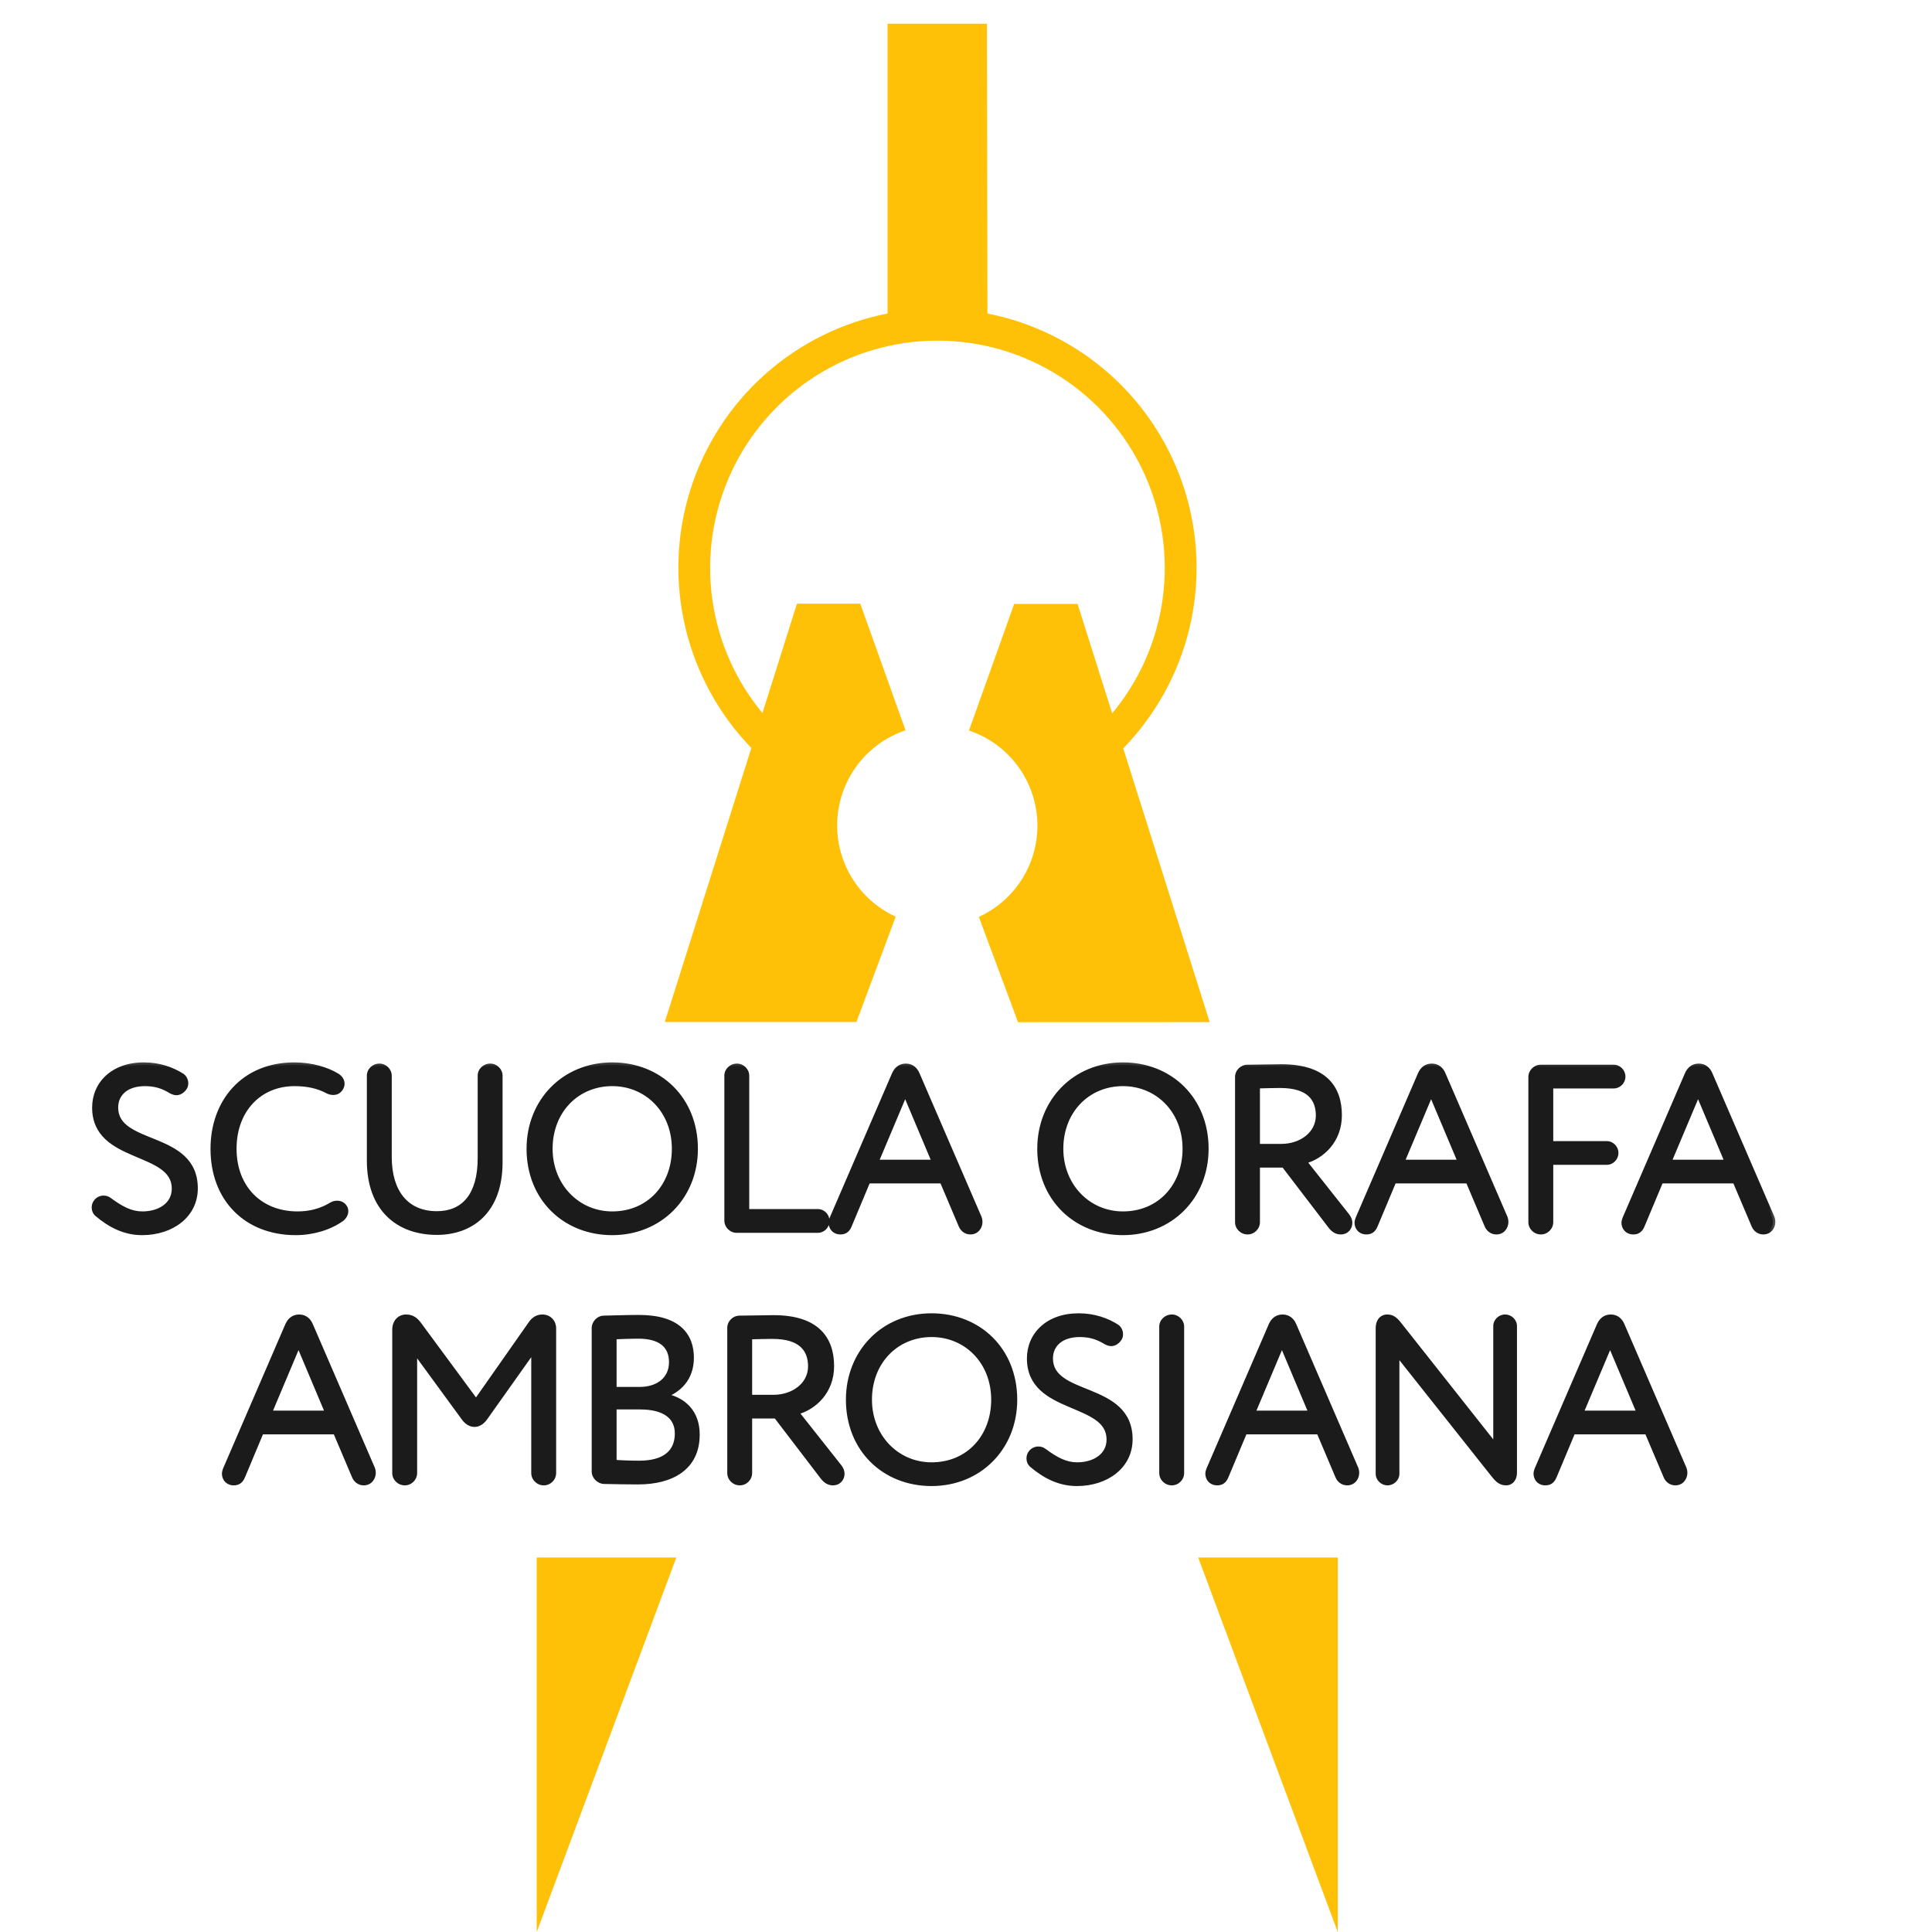
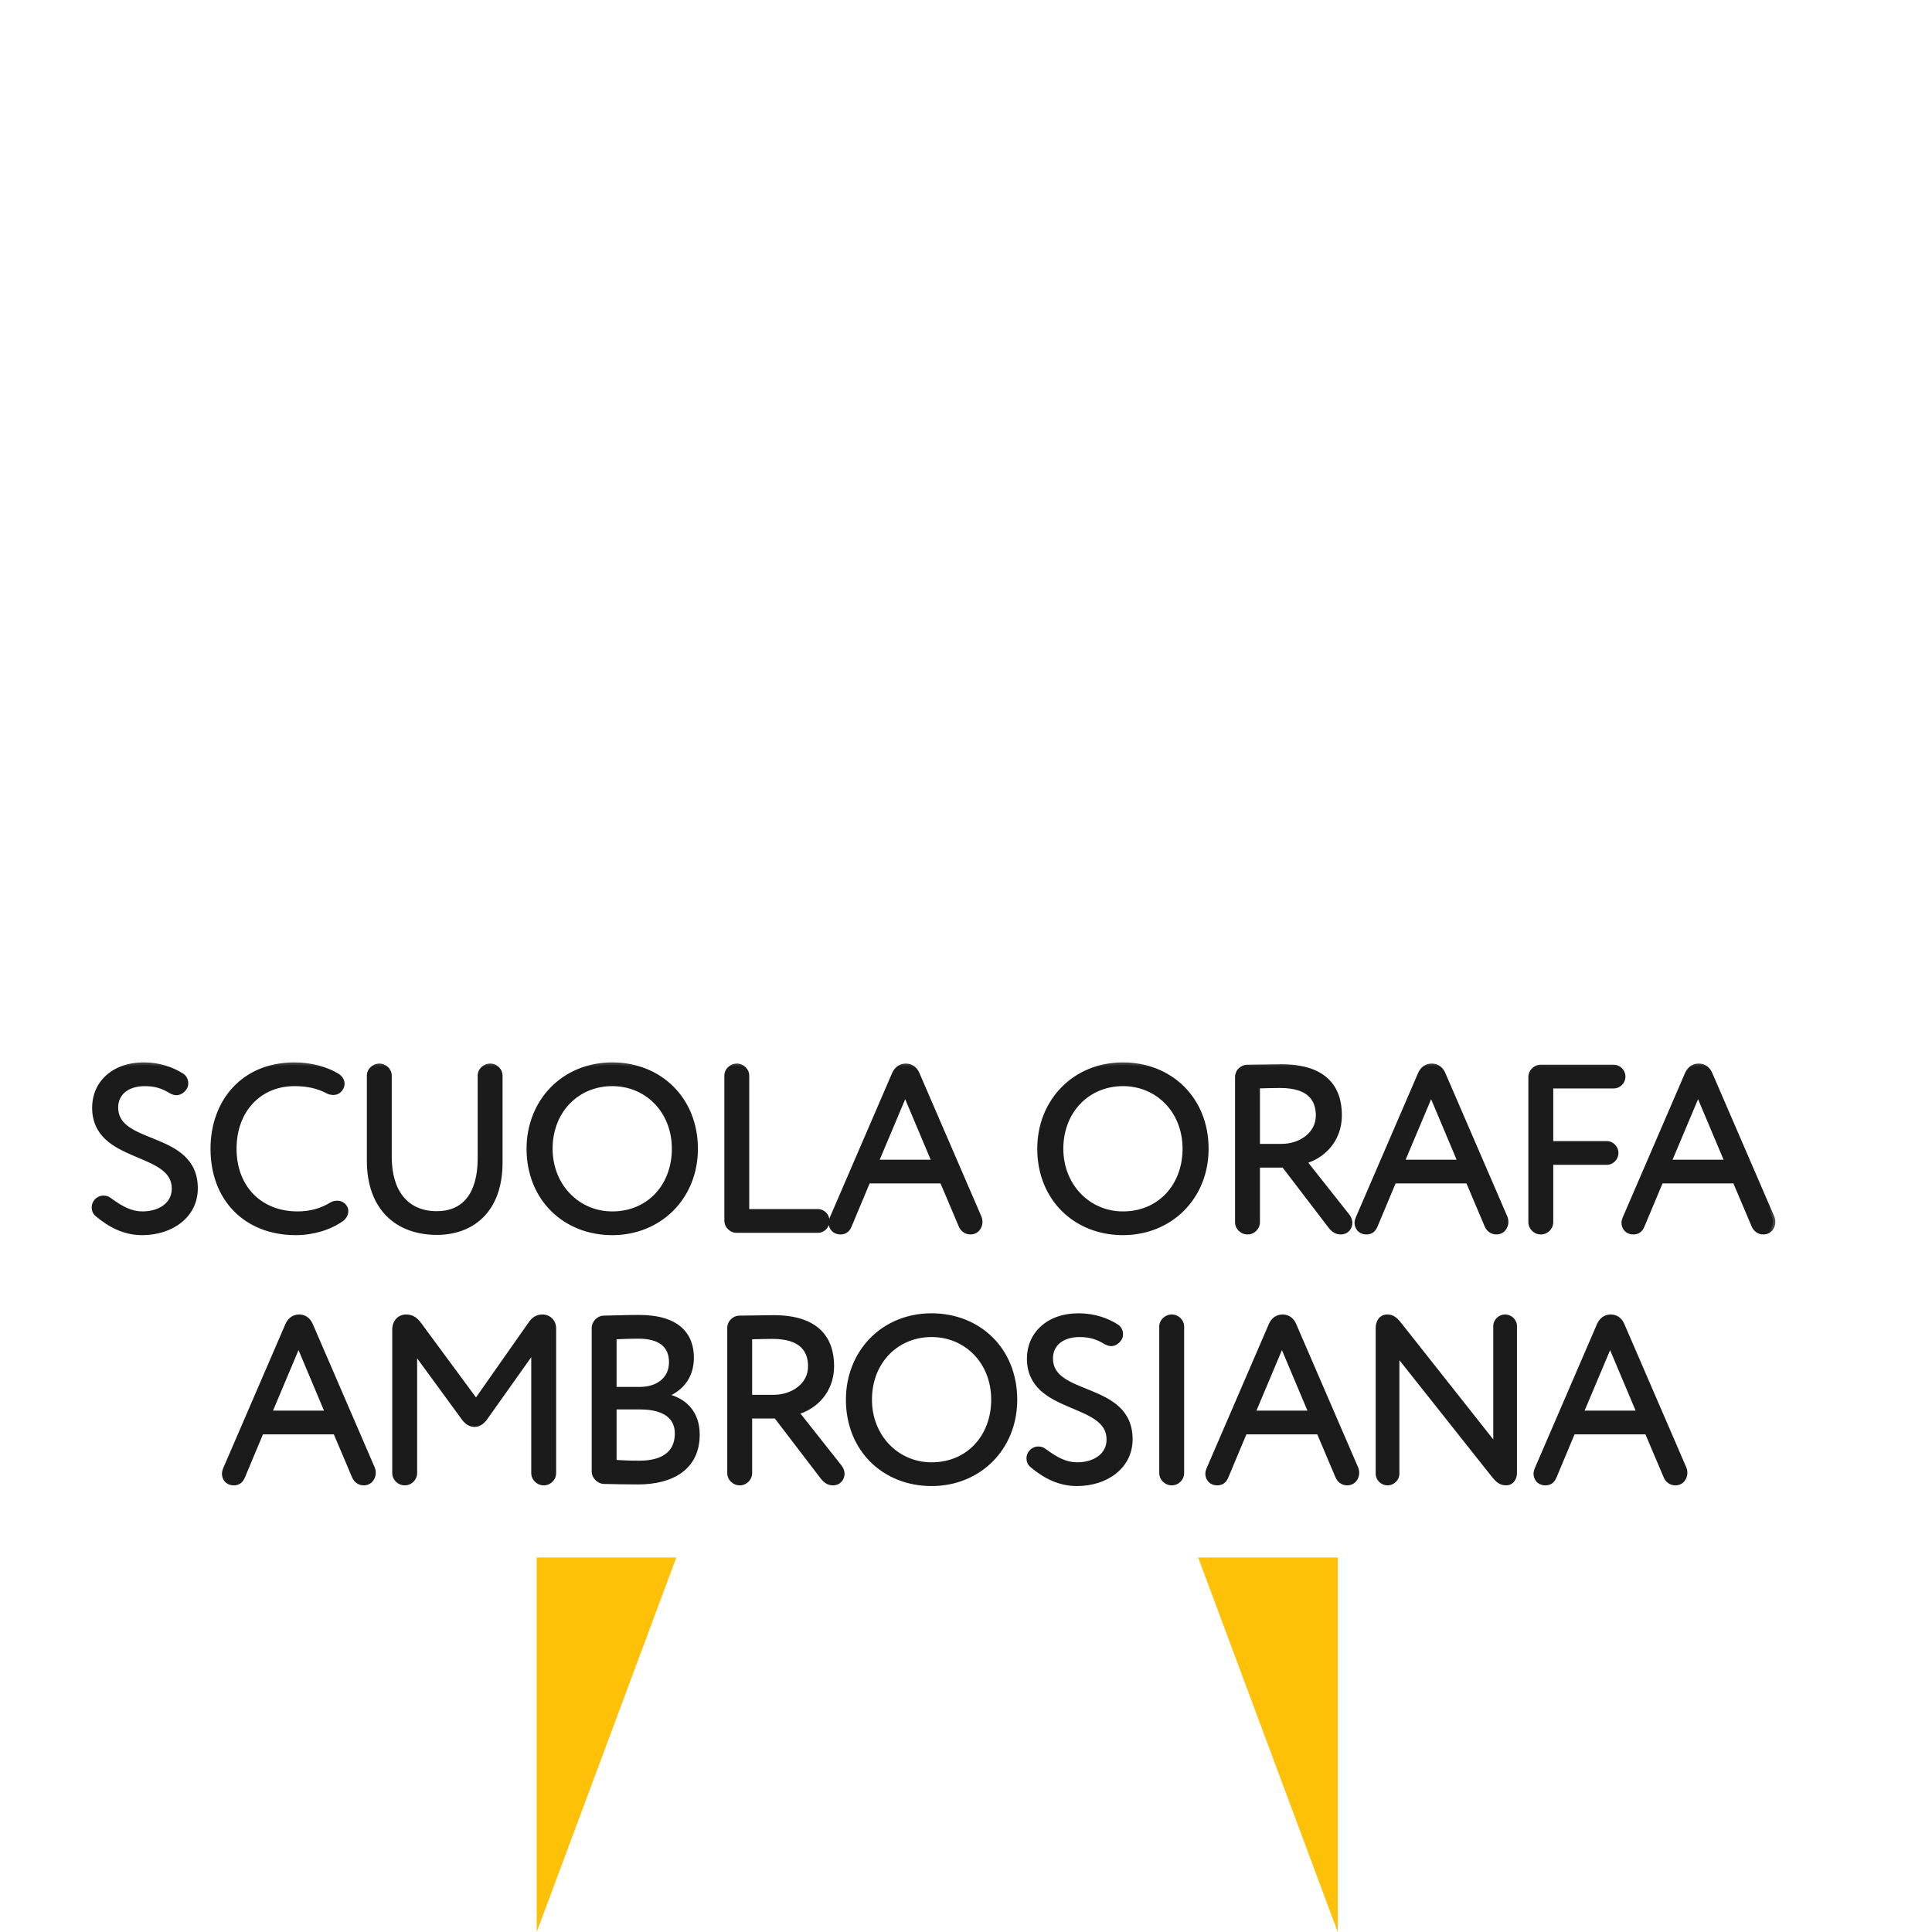
<svg xmlns="http://www.w3.org/2000/svg" width="77" height="77" viewBox="0 0 77 77" fill="none">
  <mask id="path-1-outside-1_2443_39" maskUnits="userSpaceOnUse" x="3" y="42.032" width="68" height="18" fill="black">
    <rect fill="white" x="3" y="42.032" width="68" height="18" />
-     <path d="M5.667 49.125C6.845 49.125 7.782 48.429 7.782 47.362C7.782 45.144 4.609 45.747 4.609 44.142C4.609 43.567 5.054 43.186 5.778 43.186C6.214 43.186 6.511 43.297 6.817 43.483C6.892 43.52 6.957 43.548 7.031 43.548C7.142 43.548 7.254 43.483 7.337 43.372C7.383 43.316 7.402 43.242 7.402 43.177C7.402 43.056 7.346 42.945 7.254 42.88C6.845 42.62 6.335 42.444 5.732 42.444C4.498 42.444 3.774 43.205 3.774 44.142C3.774 46.295 6.947 45.784 6.947 47.371C6.947 48.03 6.353 48.383 5.676 48.383C5.212 48.383 4.832 48.178 4.34 47.817C4.275 47.77 4.201 47.752 4.126 47.752C4.024 47.752 3.913 47.798 3.839 47.891C3.783 47.956 3.755 48.039 3.755 48.123C3.755 48.216 3.792 48.318 3.867 48.383C4.405 48.837 4.98 49.125 5.667 49.125ZM13.279 43.539C13.4 43.539 13.502 43.492 13.576 43.372C13.613 43.316 13.632 43.251 13.632 43.195C13.632 43.075 13.567 42.963 13.437 42.88C13.029 42.629 12.416 42.444 11.73 42.444C9.697 42.444 8.491 43.919 8.491 45.784C8.491 47.807 9.837 49.125 11.785 49.125C12.472 49.125 13.131 48.921 13.604 48.587C13.706 48.513 13.78 48.392 13.78 48.271C13.78 48.206 13.762 48.141 13.716 48.086C13.641 47.993 13.539 47.956 13.437 47.956C13.363 47.956 13.279 47.974 13.205 48.021C12.806 48.262 12.361 48.383 11.86 48.383C10.356 48.383 9.326 47.334 9.326 45.784C9.326 44.244 10.329 43.186 11.739 43.186C12.268 43.186 12.695 43.288 13.057 43.483C13.131 43.52 13.205 43.539 13.279 43.539ZM15.511 46.109V42.871C15.511 42.666 15.335 42.49 15.121 42.49C14.899 42.49 14.722 42.666 14.722 42.871V46.258C14.722 48.16 15.854 49.116 17.413 49.116C18.74 49.116 19.928 48.308 19.928 46.323V42.871C19.928 42.666 19.752 42.49 19.538 42.49C19.316 42.49 19.139 42.666 19.139 42.871V46.165C19.139 47.64 18.48 48.373 17.413 48.373C16.198 48.373 15.511 47.52 15.511 46.109ZM24.401 49.125C26.284 49.125 27.713 47.715 27.713 45.784C27.713 43.808 26.284 42.444 24.401 42.444C22.47 42.444 21.088 43.901 21.088 45.784C21.088 47.761 22.517 49.125 24.401 49.125ZM24.401 43.186C25.792 43.186 26.878 44.272 26.878 45.784C26.878 47.251 25.885 48.383 24.401 48.383C23.009 48.383 21.923 47.26 21.923 45.784C21.923 44.272 22.99 43.186 24.401 43.186ZM29.759 48.29V42.871C29.759 42.666 29.583 42.49 29.369 42.49C29.147 42.49 28.97 42.666 28.97 42.871V48.642C28.97 48.856 29.147 49.032 29.36 49.032H32.599C32.793 49.032 32.96 48.865 32.96 48.661C32.96 48.457 32.793 48.29 32.599 48.29H29.759ZM38.304 48.837C38.369 48.995 38.508 49.097 38.675 49.097C38.916 49.097 39.055 48.902 39.055 48.698C39.055 48.642 39.046 48.596 39.027 48.54L36.55 42.806C36.476 42.629 36.327 42.49 36.104 42.49C35.882 42.49 35.733 42.62 35.65 42.806L33.163 48.568C33.144 48.624 33.126 48.68 33.126 48.735C33.126 48.921 33.256 49.097 33.497 49.097C33.645 49.097 33.766 49.041 33.849 48.837L34.592 47.065H37.552L38.304 48.837ZM37.246 46.323H34.907L36.077 43.548L37.246 46.323ZM44.755 49.125C46.638 49.125 48.067 47.715 48.067 45.784C48.067 43.808 46.638 42.444 44.755 42.444C42.824 42.444 41.442 43.901 41.442 45.784C41.442 47.761 42.871 49.125 44.755 49.125ZM44.755 43.186C46.147 43.186 47.232 44.272 47.232 45.784C47.232 47.251 46.239 48.383 44.755 48.383C43.363 48.383 42.277 47.26 42.277 45.784C42.277 44.272 43.344 43.186 44.755 43.186ZM53.797 48.735C53.797 48.652 53.76 48.55 53.695 48.466L51.969 46.285C52.684 46.1 53.379 45.46 53.379 44.448C53.379 43.4 52.841 42.518 51.069 42.518C50.93 42.518 50.206 42.527 49.714 42.537C49.501 42.537 49.324 42.713 49.324 42.926V48.707C49.324 48.921 49.501 49.097 49.723 49.097C49.937 49.097 50.113 48.921 50.113 48.707V46.434H51.171L53.036 48.874C53.147 49.014 53.268 49.097 53.435 49.097C53.658 49.097 53.797 48.93 53.797 48.735ZM50.113 43.279C50.419 43.27 50.818 43.26 51.022 43.26C52.173 43.26 52.544 43.789 52.544 44.457C52.544 45.228 51.821 45.692 51.069 45.692H50.113V43.279ZM59.265 48.837C59.33 48.995 59.469 49.097 59.636 49.097C59.877 49.097 60.017 48.902 60.017 48.698C60.017 48.642 60.007 48.596 59.989 48.54L57.511 42.806C57.437 42.629 57.288 42.49 57.066 42.49C56.843 42.49 56.694 42.62 56.611 42.806L54.124 48.568C54.105 48.624 54.087 48.68 54.087 48.735C54.087 48.921 54.217 49.097 54.458 49.097C54.606 49.097 54.727 49.041 54.811 48.837L55.553 47.065H58.513L59.265 48.837ZM58.207 46.323H55.868L57.038 43.548L58.207 46.323ZM64.04 46.323C64.235 46.323 64.402 46.156 64.402 45.951C64.402 45.747 64.235 45.58 64.04 45.58H61.803V43.279H64.318C64.513 43.279 64.68 43.112 64.68 42.908C64.68 42.704 64.513 42.537 64.318 42.537H61.404C61.191 42.537 61.015 42.713 61.015 42.926V48.707C61.015 48.921 61.191 49.097 61.414 49.097C61.627 49.097 61.803 48.921 61.803 48.707V46.323H64.04ZM69.904 48.837C69.969 48.995 70.108 49.097 70.275 49.097C70.516 49.097 70.656 48.902 70.656 48.698C70.656 48.642 70.646 48.596 70.628 48.54L68.15 42.806C68.076 42.629 67.927 42.49 67.705 42.49C67.482 42.49 67.334 42.62 67.25 42.806L64.763 48.568C64.745 48.624 64.726 48.68 64.726 48.735C64.726 48.921 64.856 49.097 65.097 49.097C65.246 49.097 65.366 49.041 65.45 48.837L66.192 47.065H69.152L69.904 48.837ZM68.846 46.323H66.508L67.677 43.548L68.846 46.323ZM14.124 58.837C14.189 58.995 14.329 59.097 14.495 59.097C14.737 59.097 14.876 58.902 14.876 58.698C14.876 58.642 14.867 58.596 14.848 58.54L12.37 52.806C12.296 52.629 12.148 52.49 11.925 52.49C11.702 52.49 11.554 52.62 11.47 52.806L8.983 58.568C8.965 58.624 8.946 58.68 8.946 58.735C8.946 58.921 9.076 59.097 9.318 59.097C9.466 59.097 9.587 59.041 9.67 58.837L10.412 57.065H13.373L14.124 58.837ZM13.066 56.323H10.728L11.897 53.548L13.066 56.323ZM21.275 53.771V58.707C21.275 58.921 21.451 59.097 21.674 59.097C21.887 59.097 22.064 58.921 22.064 58.707V52.936C22.064 52.713 21.906 52.49 21.609 52.49C21.395 52.49 21.247 52.62 21.154 52.759L18.974 55.868L16.7 52.787C16.579 52.62 16.431 52.49 16.19 52.49C15.921 52.49 15.735 52.694 15.735 52.991V58.707C15.735 58.921 15.911 59.097 16.134 59.097C16.347 59.097 16.524 58.921 16.524 58.707V53.826L18.491 56.517C18.621 56.694 18.769 56.768 18.909 56.768C19.057 56.768 19.196 56.694 19.326 56.517L21.275 53.771ZM25.465 52.509C25.029 52.509 24.473 52.527 24.074 52.537C23.86 52.537 23.684 52.722 23.684 52.936V58.642C23.684 58.847 23.86 59.032 24.074 59.041C24.473 59.051 25.011 59.06 25.428 59.06C26.774 59.06 27.785 58.494 27.785 57.176C27.785 56.285 27.247 55.766 26.44 55.627C27.062 55.413 27.553 54.931 27.553 54.114C27.553 53.214 27.015 52.509 25.465 52.509ZM24.473 56.072H25.521C26.458 56.072 26.997 56.443 26.997 57.13C26.997 57.928 26.431 58.318 25.475 58.318C25.104 58.318 24.686 58.299 24.473 58.281V56.072ZM24.473 53.279C24.705 53.27 25.104 53.251 25.447 53.251C26.31 53.251 26.765 53.613 26.765 54.29C26.765 54.996 26.199 55.376 25.512 55.376H24.473V53.279ZM33.559 58.735C33.559 58.652 33.522 58.55 33.457 58.466L31.731 56.285C32.445 56.1 33.141 55.46 33.141 54.448C33.141 53.4 32.603 52.518 30.831 52.518C30.692 52.518 29.968 52.527 29.476 52.537C29.262 52.537 29.086 52.713 29.086 52.926V58.707C29.086 58.921 29.262 59.097 29.485 59.097C29.699 59.097 29.875 58.921 29.875 58.707V56.434H30.933L32.798 58.874C32.909 59.014 33.03 59.097 33.197 59.097C33.42 59.097 33.559 58.93 33.559 58.735ZM29.875 53.279C30.181 53.27 30.58 53.26 30.784 53.26C31.935 53.26 32.306 53.789 32.306 54.457C32.306 55.228 31.582 55.692 30.831 55.692H29.875V53.279ZM37.128 59.125C39.012 59.125 40.441 57.715 40.441 55.784C40.441 53.808 39.012 52.444 37.128 52.444C35.198 52.444 33.815 53.901 33.815 55.784C33.815 57.761 35.244 59.125 37.128 59.125ZM37.128 53.186C38.52 53.186 39.606 54.272 39.606 55.784C39.606 57.251 38.613 58.383 37.128 58.383C35.736 58.383 34.65 57.26 34.65 55.784C34.65 54.272 35.718 53.186 37.128 53.186ZM42.923 59.125C44.101 59.125 45.038 58.429 45.038 57.362C45.038 55.144 41.865 55.747 41.865 54.142C41.865 53.567 42.31 53.186 43.034 53.186C43.47 53.186 43.767 53.297 44.073 53.483C44.148 53.52 44.212 53.548 44.287 53.548C44.398 53.548 44.509 53.483 44.593 53.372C44.639 53.316 44.658 53.242 44.658 53.177C44.658 53.056 44.602 52.945 44.509 52.88C44.101 52.62 43.591 52.444 42.988 52.444C41.753 52.444 41.03 53.205 41.03 54.142C41.03 56.295 44.203 55.784 44.203 57.371C44.203 58.03 43.609 58.383 42.932 58.383C42.468 58.383 42.087 58.178 41.596 57.817C41.531 57.77 41.456 57.752 41.382 57.752C41.28 57.752 41.169 57.798 41.094 57.891C41.039 57.956 41.011 58.039 41.011 58.123C41.011 58.216 41.048 58.318 41.122 58.383C41.661 58.837 42.236 59.125 42.923 59.125ZM46.304 52.871V58.707C46.304 58.921 46.48 59.097 46.703 59.097C46.916 59.097 47.093 58.921 47.093 58.707V52.871C47.093 52.666 46.916 52.49 46.703 52.49C46.48 52.49 46.304 52.666 46.304 52.871ZM53.319 58.837C53.384 58.995 53.523 59.097 53.69 59.097C53.931 59.097 54.07 58.902 54.07 58.698C54.07 58.642 54.061 58.596 54.042 58.54L51.565 52.806C51.491 52.629 51.342 52.49 51.119 52.49C50.897 52.49 50.748 52.62 50.665 52.806L48.178 58.568C48.159 58.624 48.141 58.68 48.141 58.735C48.141 58.921 48.271 59.097 48.512 59.097C48.66 59.097 48.781 59.041 48.864 58.837L49.607 57.065H52.567L53.319 58.837ZM52.261 56.323H49.922L51.092 53.548L52.261 56.323ZM59.615 57.659L55.792 52.824C55.607 52.583 55.486 52.49 55.291 52.49C55.041 52.49 54.929 52.704 54.929 52.926V58.735C54.929 58.93 55.096 59.097 55.3 59.097C55.505 59.097 55.672 58.93 55.672 58.735V53.919L59.55 58.809C59.708 59.004 59.829 59.097 60.024 59.097C60.228 59.097 60.358 58.93 60.358 58.698V52.852C60.358 52.657 60.191 52.49 59.987 52.49C59.782 52.49 59.615 52.657 59.615 52.852V57.659ZM66.398 58.837C66.463 58.995 66.602 59.097 66.769 59.097C67.011 59.097 67.15 58.902 67.15 58.698C67.15 58.642 67.141 58.596 67.122 58.54L64.644 52.806C64.57 52.629 64.422 52.49 64.199 52.49C63.976 52.49 63.828 52.62 63.744 52.806L61.257 58.568C61.239 58.624 61.22 58.68 61.22 58.735C61.22 58.921 61.35 59.097 61.591 59.097C61.74 59.097 61.86 59.041 61.944 58.837L62.686 57.065H65.647L66.398 58.837ZM65.34 56.323H63.002L64.171 53.548L65.34 56.323Z" />
  </mask>
  <path d="M5.667 49.125C6.845 49.125 7.782 48.429 7.782 47.362C7.782 45.144 4.609 45.747 4.609 44.142C4.609 43.567 5.054 43.186 5.778 43.186C6.214 43.186 6.511 43.297 6.817 43.483C6.892 43.52 6.957 43.548 7.031 43.548C7.142 43.548 7.254 43.483 7.337 43.372C7.383 43.316 7.402 43.242 7.402 43.177C7.402 43.056 7.346 42.945 7.254 42.88C6.845 42.62 6.335 42.444 5.732 42.444C4.498 42.444 3.774 43.205 3.774 44.142C3.774 46.295 6.947 45.784 6.947 47.371C6.947 48.03 6.353 48.383 5.676 48.383C5.212 48.383 4.832 48.178 4.34 47.817C4.275 47.77 4.201 47.752 4.126 47.752C4.024 47.752 3.913 47.798 3.839 47.891C3.783 47.956 3.755 48.039 3.755 48.123C3.755 48.216 3.792 48.318 3.867 48.383C4.405 48.837 4.98 49.125 5.667 49.125ZM13.279 43.539C13.4 43.539 13.502 43.492 13.576 43.372C13.613 43.316 13.632 43.251 13.632 43.195C13.632 43.075 13.567 42.963 13.437 42.88C13.029 42.629 12.416 42.444 11.73 42.444C9.697 42.444 8.491 43.919 8.491 45.784C8.491 47.807 9.837 49.125 11.785 49.125C12.472 49.125 13.131 48.921 13.604 48.587C13.706 48.513 13.78 48.392 13.78 48.271C13.78 48.206 13.762 48.141 13.716 48.086C13.641 47.993 13.539 47.956 13.437 47.956C13.363 47.956 13.279 47.974 13.205 48.021C12.806 48.262 12.361 48.383 11.86 48.383C10.356 48.383 9.326 47.334 9.326 45.784C9.326 44.244 10.329 43.186 11.739 43.186C12.268 43.186 12.695 43.288 13.057 43.483C13.131 43.52 13.205 43.539 13.279 43.539ZM15.511 46.109V42.871C15.511 42.666 15.335 42.49 15.121 42.49C14.899 42.49 14.722 42.666 14.722 42.871V46.258C14.722 48.16 15.854 49.116 17.413 49.116C18.74 49.116 19.928 48.308 19.928 46.323V42.871C19.928 42.666 19.752 42.49 19.538 42.49C19.316 42.49 19.139 42.666 19.139 42.871V46.165C19.139 47.64 18.48 48.373 17.413 48.373C16.198 48.373 15.511 47.52 15.511 46.109ZM24.401 49.125C26.284 49.125 27.713 47.715 27.713 45.784C27.713 43.808 26.284 42.444 24.401 42.444C22.47 42.444 21.088 43.901 21.088 45.784C21.088 47.761 22.517 49.125 24.401 49.125ZM24.401 43.186C25.792 43.186 26.878 44.272 26.878 45.784C26.878 47.251 25.885 48.383 24.401 48.383C23.009 48.383 21.923 47.26 21.923 45.784C21.923 44.272 22.99 43.186 24.401 43.186ZM29.759 48.29V42.871C29.759 42.666 29.583 42.49 29.369 42.49C29.147 42.49 28.97 42.666 28.97 42.871V48.642C28.97 48.856 29.147 49.032 29.36 49.032H32.599C32.793 49.032 32.96 48.865 32.96 48.661C32.96 48.457 32.793 48.29 32.599 48.29H29.759ZM38.304 48.837C38.369 48.995 38.508 49.097 38.675 49.097C38.916 49.097 39.055 48.902 39.055 48.698C39.055 48.642 39.046 48.596 39.027 48.54L36.55 42.806C36.476 42.629 36.327 42.49 36.104 42.49C35.882 42.49 35.733 42.62 35.65 42.806L33.163 48.568C33.144 48.624 33.126 48.68 33.126 48.735C33.126 48.921 33.256 49.097 33.497 49.097C33.645 49.097 33.766 49.041 33.849 48.837L34.592 47.065H37.552L38.304 48.837ZM37.246 46.323H34.907L36.077 43.548L37.246 46.323ZM44.755 49.125C46.638 49.125 48.067 47.715 48.067 45.784C48.067 43.808 46.638 42.444 44.755 42.444C42.824 42.444 41.442 43.901 41.442 45.784C41.442 47.761 42.871 49.125 44.755 49.125ZM44.755 43.186C46.147 43.186 47.232 44.272 47.232 45.784C47.232 47.251 46.239 48.383 44.755 48.383C43.363 48.383 42.277 47.26 42.277 45.784C42.277 44.272 43.344 43.186 44.755 43.186ZM53.797 48.735C53.797 48.652 53.76 48.55 53.695 48.466L51.969 46.285C52.684 46.1 53.379 45.46 53.379 44.448C53.379 43.4 52.841 42.518 51.069 42.518C50.93 42.518 50.206 42.527 49.714 42.537C49.501 42.537 49.324 42.713 49.324 42.926V48.707C49.324 48.921 49.501 49.097 49.723 49.097C49.937 49.097 50.113 48.921 50.113 48.707V46.434H51.171L53.036 48.874C53.147 49.014 53.268 49.097 53.435 49.097C53.658 49.097 53.797 48.93 53.797 48.735ZM50.113 43.279C50.419 43.27 50.818 43.26 51.022 43.26C52.173 43.26 52.544 43.789 52.544 44.457C52.544 45.228 51.821 45.692 51.069 45.692H50.113V43.279ZM59.265 48.837C59.33 48.995 59.469 49.097 59.636 49.097C59.877 49.097 60.017 48.902 60.017 48.698C60.017 48.642 60.007 48.596 59.989 48.54L57.511 42.806C57.437 42.629 57.288 42.49 57.066 42.49C56.843 42.49 56.694 42.62 56.611 42.806L54.124 48.568C54.105 48.624 54.087 48.68 54.087 48.735C54.087 48.921 54.217 49.097 54.458 49.097C54.606 49.097 54.727 49.041 54.811 48.837L55.553 47.065H58.513L59.265 48.837ZM58.207 46.323H55.868L57.038 43.548L58.207 46.323ZM64.04 46.323C64.235 46.323 64.402 46.156 64.402 45.951C64.402 45.747 64.235 45.58 64.04 45.58H61.803V43.279H64.318C64.513 43.279 64.68 43.112 64.68 42.908C64.68 42.704 64.513 42.537 64.318 42.537H61.404C61.191 42.537 61.015 42.713 61.015 42.926V48.707C61.015 48.921 61.191 49.097 61.414 49.097C61.627 49.097 61.803 48.921 61.803 48.707V46.323H64.04ZM69.904 48.837C69.969 48.995 70.108 49.097 70.275 49.097C70.516 49.097 70.656 48.902 70.656 48.698C70.656 48.642 70.646 48.596 70.628 48.54L68.15 42.806C68.076 42.629 67.927 42.49 67.705 42.49C67.482 42.49 67.334 42.62 67.25 42.806L64.763 48.568C64.745 48.624 64.726 48.68 64.726 48.735C64.726 48.921 64.856 49.097 65.097 49.097C65.246 49.097 65.366 49.041 65.45 48.837L66.192 47.065H69.152L69.904 48.837ZM68.846 46.323H66.508L67.677 43.548L68.846 46.323ZM14.124 58.837C14.189 58.995 14.329 59.097 14.495 59.097C14.737 59.097 14.876 58.902 14.876 58.698C14.876 58.642 14.867 58.596 14.848 58.54L12.37 52.806C12.296 52.629 12.148 52.49 11.925 52.49C11.702 52.49 11.554 52.62 11.47 52.806L8.983 58.568C8.965 58.624 8.946 58.68 8.946 58.735C8.946 58.921 9.076 59.097 9.318 59.097C9.466 59.097 9.587 59.041 9.67 58.837L10.412 57.065H13.373L14.124 58.837ZM13.066 56.323H10.728L11.897 53.548L13.066 56.323ZM21.275 53.771V58.707C21.275 58.921 21.451 59.097 21.674 59.097C21.887 59.097 22.064 58.921 22.064 58.707V52.936C22.064 52.713 21.906 52.49 21.609 52.49C21.395 52.49 21.247 52.62 21.154 52.759L18.974 55.868L16.7 52.787C16.579 52.62 16.431 52.49 16.19 52.49C15.921 52.49 15.735 52.694 15.735 52.991V58.707C15.735 58.921 15.911 59.097 16.134 59.097C16.347 59.097 16.524 58.921 16.524 58.707V53.826L18.491 56.517C18.621 56.694 18.769 56.768 18.909 56.768C19.057 56.768 19.196 56.694 19.326 56.517L21.275 53.771ZM25.465 52.509C25.029 52.509 24.473 52.527 24.074 52.537C23.86 52.537 23.684 52.722 23.684 52.936V58.642C23.684 58.847 23.86 59.032 24.074 59.041C24.473 59.051 25.011 59.06 25.428 59.06C26.774 59.06 27.785 58.494 27.785 57.176C27.785 56.285 27.247 55.766 26.44 55.627C27.062 55.413 27.553 54.931 27.553 54.114C27.553 53.214 27.015 52.509 25.465 52.509ZM24.473 56.072H25.521C26.458 56.072 26.997 56.443 26.997 57.13C26.997 57.928 26.431 58.318 25.475 58.318C25.104 58.318 24.686 58.299 24.473 58.281V56.072ZM24.473 53.279C24.705 53.27 25.104 53.251 25.447 53.251C26.31 53.251 26.765 53.613 26.765 54.29C26.765 54.996 26.199 55.376 25.512 55.376H24.473V53.279ZM33.559 58.735C33.559 58.652 33.522 58.55 33.457 58.466L31.731 56.285C32.445 56.1 33.141 55.46 33.141 54.448C33.141 53.4 32.603 52.518 30.831 52.518C30.692 52.518 29.968 52.527 29.476 52.537C29.262 52.537 29.086 52.713 29.086 52.926V58.707C29.086 58.921 29.262 59.097 29.485 59.097C29.699 59.097 29.875 58.921 29.875 58.707V56.434H30.933L32.798 58.874C32.909 59.014 33.03 59.097 33.197 59.097C33.42 59.097 33.559 58.93 33.559 58.735ZM29.875 53.279C30.181 53.27 30.58 53.26 30.784 53.26C31.935 53.26 32.306 53.789 32.306 54.457C32.306 55.228 31.582 55.692 30.831 55.692H29.875V53.279ZM37.128 59.125C39.012 59.125 40.441 57.715 40.441 55.784C40.441 53.808 39.012 52.444 37.128 52.444C35.198 52.444 33.815 53.901 33.815 55.784C33.815 57.761 35.244 59.125 37.128 59.125ZM37.128 53.186C38.52 53.186 39.606 54.272 39.606 55.784C39.606 57.251 38.613 58.383 37.128 58.383C35.736 58.383 34.65 57.26 34.65 55.784C34.65 54.272 35.718 53.186 37.128 53.186ZM42.923 59.125C44.101 59.125 45.038 58.429 45.038 57.362C45.038 55.144 41.865 55.747 41.865 54.142C41.865 53.567 42.31 53.186 43.034 53.186C43.47 53.186 43.767 53.297 44.073 53.483C44.148 53.52 44.212 53.548 44.287 53.548C44.398 53.548 44.509 53.483 44.593 53.372C44.639 53.316 44.658 53.242 44.658 53.177C44.658 53.056 44.602 52.945 44.509 52.88C44.101 52.62 43.591 52.444 42.988 52.444C41.753 52.444 41.03 53.205 41.03 54.142C41.03 56.295 44.203 55.784 44.203 57.371C44.203 58.03 43.609 58.383 42.932 58.383C42.468 58.383 42.087 58.178 41.596 57.817C41.531 57.77 41.456 57.752 41.382 57.752C41.28 57.752 41.169 57.798 41.094 57.891C41.039 57.956 41.011 58.039 41.011 58.123C41.011 58.216 41.048 58.318 41.122 58.383C41.661 58.837 42.236 59.125 42.923 59.125ZM46.304 52.871V58.707C46.304 58.921 46.48 59.097 46.703 59.097C46.916 59.097 47.093 58.921 47.093 58.707V52.871C47.093 52.666 46.916 52.49 46.703 52.49C46.48 52.49 46.304 52.666 46.304 52.871ZM53.319 58.837C53.384 58.995 53.523 59.097 53.69 59.097C53.931 59.097 54.07 58.902 54.07 58.698C54.07 58.642 54.061 58.596 54.042 58.54L51.565 52.806C51.491 52.629 51.342 52.49 51.119 52.49C50.897 52.49 50.748 52.62 50.665 52.806L48.178 58.568C48.159 58.624 48.141 58.68 48.141 58.735C48.141 58.921 48.271 59.097 48.512 59.097C48.66 59.097 48.781 59.041 48.864 58.837L49.607 57.065H52.567L53.319 58.837ZM52.261 56.323H49.922L51.092 53.548L52.261 56.323ZM59.615 57.659L55.792 52.824C55.607 52.583 55.486 52.49 55.291 52.49C55.041 52.49 54.929 52.704 54.929 52.926V58.735C54.929 58.93 55.096 59.097 55.3 59.097C55.505 59.097 55.672 58.93 55.672 58.735V53.919L59.55 58.809C59.708 59.004 59.829 59.097 60.024 59.097C60.228 59.097 60.358 58.93 60.358 58.698V52.852C60.358 52.657 60.191 52.49 59.987 52.49C59.782 52.49 59.615 52.657 59.615 52.852V57.659ZM66.398 58.837C66.463 58.995 66.602 59.097 66.769 59.097C67.011 59.097 67.15 58.902 67.15 58.698C67.15 58.642 67.141 58.596 67.122 58.54L64.644 52.806C64.57 52.629 64.422 52.49 64.199 52.49C63.976 52.49 63.828 52.62 63.744 52.806L61.257 58.568C61.239 58.624 61.22 58.68 61.22 58.735C61.22 58.921 61.35 59.097 61.591 59.097C61.74 59.097 61.86 59.041 61.944 58.837L62.686 57.065H65.647L66.398 58.837ZM65.34 56.323H63.002L64.171 53.548L65.34 56.323Z" fill="#1B1B1B" />
  <path d="M6.817 43.483L6.765 43.57L6.772 43.574L6.817 43.483ZM7.337 43.372L7.259 43.307L7.256 43.311L7.337 43.372ZM7.254 42.88L7.312 42.797L7.308 42.794L7.254 42.88ZM4.34 47.817L4.4 47.735L4.399 47.734L4.34 47.817ZM3.839 47.891L3.916 47.957L3.918 47.954L3.839 47.891ZM3.867 48.383L3.8 48.459L3.801 48.46L3.867 48.383ZM5.667 49.227C6.88 49.227 7.884 48.505 7.884 47.362H7.681C7.681 48.354 6.811 49.023 5.667 49.023V49.227ZM7.884 47.362C7.884 46.779 7.674 46.374 7.356 46.075C7.044 45.78 6.631 45.592 6.234 45.428C5.83 45.262 5.448 45.123 5.162 44.927C4.884 44.736 4.71 44.5 4.71 44.142H4.507C4.507 44.586 4.731 44.877 5.047 45.094C5.356 45.306 5.768 45.456 6.157 45.616C6.554 45.78 6.934 45.956 7.217 46.223C7.495 46.484 7.681 46.836 7.681 47.362H7.884ZM4.71 44.142C4.71 43.883 4.81 43.673 4.987 43.526C5.166 43.378 5.433 43.288 5.778 43.288V43.085C5.399 43.085 5.082 43.184 4.857 43.37C4.631 43.557 4.507 43.826 4.507 44.142H4.71ZM5.778 43.288C6.192 43.288 6.471 43.392 6.765 43.57L6.87 43.396C6.551 43.203 6.236 43.085 5.778 43.085V43.288ZM6.772 43.574C6.847 43.611 6.931 43.65 7.031 43.65V43.447C6.982 43.447 6.936 43.429 6.863 43.392L6.772 43.574ZM7.031 43.65C7.183 43.65 7.321 43.562 7.418 43.433L7.256 43.311C7.186 43.404 7.102 43.447 7.031 43.447V43.65ZM7.415 43.437C7.481 43.358 7.504 43.258 7.504 43.177H7.3C7.3 43.225 7.286 43.274 7.259 43.307L7.415 43.437ZM7.504 43.177C7.504 43.026 7.434 42.882 7.312 42.797L7.195 42.963C7.259 43.008 7.3 43.087 7.3 43.177H7.504ZM7.308 42.794C6.885 42.525 6.355 42.342 5.732 42.342V42.545C6.314 42.545 6.806 42.715 7.199 42.966L7.308 42.794ZM5.732 42.342C5.094 42.342 4.578 42.539 4.221 42.867C3.864 43.194 3.672 43.646 3.672 44.142H3.875C3.875 43.7 4.045 43.303 4.359 43.016C4.672 42.729 5.136 42.545 5.732 42.545V42.342ZM3.672 44.142C3.672 44.71 3.883 45.108 4.2 45.406C4.512 45.699 4.924 45.892 5.321 46.062C5.724 46.235 6.107 46.382 6.393 46.583C6.673 46.779 6.846 47.017 6.846 47.371H7.049C7.049 46.932 6.825 46.638 6.51 46.417C6.201 46.2 5.79 46.042 5.401 45.876C5.004 45.705 4.622 45.524 4.339 45.258C4.061 44.996 3.875 44.651 3.875 44.142H3.672ZM6.846 47.371C6.846 47.666 6.715 47.889 6.506 48.042C6.294 48.197 5.999 48.281 5.676 48.281V48.484C6.031 48.484 6.371 48.392 6.626 48.206C6.883 48.018 7.049 47.735 7.049 47.371H6.846ZM5.676 48.281C5.246 48.281 4.888 48.094 4.4 47.735L4.28 47.898C4.775 48.263 5.178 48.484 5.676 48.484V48.281ZM4.399 47.734C4.314 47.673 4.218 47.65 4.126 47.65V47.853C4.184 47.853 4.236 47.867 4.281 47.899L4.399 47.734ZM4.126 47.65C3.995 47.65 3.854 47.709 3.759 47.827L3.918 47.954C3.972 47.887 4.053 47.853 4.126 47.853V47.65ZM3.762 47.825C3.689 47.91 3.654 48.017 3.654 48.123H3.857C3.857 48.061 3.877 48.002 3.916 47.957L3.762 47.825ZM3.654 48.123C3.654 48.239 3.699 48.371 3.8 48.459L3.933 48.306C3.885 48.264 3.857 48.192 3.857 48.123H3.654ZM3.801 48.46C4.351 48.925 4.948 49.227 5.667 49.227V49.023C5.012 49.023 4.459 48.75 3.932 48.305L3.801 48.46ZM13.576 43.372L13.492 43.315L13.49 43.319L13.576 43.372ZM13.437 42.88L13.492 42.794L13.49 42.793L13.437 42.88ZM13.604 48.587L13.663 48.67L13.664 48.669L13.604 48.587ZM13.716 48.086L13.636 48.149L13.637 48.151L13.716 48.086ZM13.205 48.021L13.258 48.108L13.259 48.107L13.205 48.021ZM13.057 43.483L13.008 43.572L13.011 43.574L13.057 43.483ZM13.279 43.64C13.353 43.64 13.426 43.626 13.493 43.59C13.561 43.554 13.617 43.498 13.663 43.425L13.49 43.319C13.461 43.366 13.429 43.394 13.397 43.411C13.365 43.428 13.326 43.437 13.279 43.437V43.64ZM13.661 43.428C13.709 43.356 13.733 43.272 13.733 43.195H13.53C13.53 43.23 13.518 43.276 13.492 43.315L13.661 43.428ZM13.733 43.195C13.733 43.033 13.645 42.893 13.492 42.794L13.382 42.965C13.489 43.034 13.53 43.116 13.53 43.195H13.733ZM13.49 42.793C13.064 42.532 12.433 42.342 11.73 42.342V42.545C12.399 42.545 12.993 42.727 13.384 42.967L13.49 42.793ZM11.73 42.342C10.688 42.342 9.85 42.721 9.274 43.346C8.698 43.969 8.39 44.83 8.39 45.784H8.593C8.593 44.873 8.887 44.064 9.423 43.483C9.958 42.904 10.74 42.545 11.73 42.545V42.342ZM8.39 45.784C8.39 46.819 8.734 47.681 9.336 48.285C9.937 48.889 10.788 49.227 11.785 49.227V49.023C10.834 49.023 10.038 48.702 9.479 48.142C8.921 47.581 8.593 46.773 8.593 45.784H8.39ZM11.785 49.227C12.491 49.227 13.171 49.017 13.663 48.67L13.546 48.504C13.091 48.825 12.453 49.023 11.785 49.023V49.227ZM13.664 48.669C13.786 48.58 13.882 48.432 13.882 48.271H13.679C13.679 48.352 13.627 48.445 13.544 48.505L13.664 48.669ZM13.882 48.271C13.882 48.186 13.857 48.097 13.793 48.021L13.637 48.151C13.666 48.185 13.679 48.226 13.679 48.271H13.882ZM13.795 48.022C13.698 47.901 13.565 47.854 13.437 47.854V48.057C13.514 48.057 13.584 48.084 13.636 48.149L13.795 48.022ZM13.437 47.854C13.347 47.854 13.244 47.877 13.151 47.935L13.259 48.107C13.315 48.072 13.379 48.057 13.437 48.057V47.854ZM13.153 47.934C12.77 48.165 12.343 48.281 11.86 48.281V48.484C12.378 48.484 12.842 48.359 13.258 48.108L13.153 47.934ZM11.86 48.281C11.132 48.281 10.526 48.028 10.102 47.594C9.677 47.159 9.428 46.536 9.428 45.784H9.225C9.225 46.582 9.49 47.258 9.957 47.736C10.423 48.213 11.084 48.484 11.86 48.484V48.281ZM9.428 45.784C9.428 45.036 9.671 44.413 10.078 43.977C10.485 43.542 11.06 43.288 11.739 43.288V43.085C11.007 43.085 10.377 43.36 9.929 43.838C9.483 44.317 9.225 44.992 9.225 45.784H9.428ZM11.739 43.288C12.254 43.288 12.664 43.387 13.008 43.572L13.105 43.394C12.726 43.189 12.281 43.085 11.739 43.085V43.288ZM13.011 43.574C13.098 43.617 13.188 43.64 13.279 43.64V43.437C13.223 43.437 13.164 43.423 13.102 43.392L13.011 43.574ZM15.613 46.109V42.871H15.409V46.109H15.613ZM15.613 42.871C15.613 42.609 15.389 42.389 15.121 42.389V42.592C15.28 42.592 15.409 42.724 15.409 42.871H15.613ZM15.121 42.389C14.846 42.389 14.621 42.607 14.621 42.871H14.824C14.824 42.726 14.951 42.592 15.121 42.592V42.389ZM14.621 42.871V46.258H14.824V42.871H14.621ZM14.621 46.258C14.621 47.229 14.91 47.972 15.411 48.472C15.912 48.972 16.613 49.217 17.413 49.217V49.014C16.654 49.014 16.01 48.782 15.555 48.328C15.1 47.875 14.824 47.188 14.824 46.258H14.621ZM17.413 49.217C18.097 49.217 18.753 49.009 19.239 48.537C19.726 48.063 20.03 47.336 20.03 46.323H19.826C19.826 47.295 19.536 47.964 19.097 48.391C18.658 48.819 18.057 49.014 17.413 49.014V49.217ZM20.03 46.323V42.871H19.826V46.323H20.03ZM20.03 42.871C20.03 42.609 19.806 42.389 19.538 42.389V42.592C19.697 42.592 19.826 42.724 19.826 42.871H20.03ZM19.538 42.389C19.263 42.389 19.038 42.607 19.038 42.871H19.241C19.241 42.726 19.369 42.592 19.538 42.592V42.389ZM19.038 42.871V46.165H19.241V42.871H19.038ZM19.038 46.165C19.038 46.889 18.876 47.415 18.598 47.758C18.322 48.098 17.922 48.272 17.413 48.272V48.475C17.972 48.475 18.435 48.282 18.755 47.886C19.073 47.494 19.241 46.916 19.241 46.165H19.038ZM17.413 48.272C16.831 48.272 16.386 48.069 16.084 47.705C15.781 47.34 15.613 46.799 15.613 46.109H15.409C15.409 46.83 15.585 47.421 15.928 47.835C16.274 48.251 16.78 48.475 17.413 48.475V48.272ZM24.401 49.227C26.34 49.227 27.815 47.77 27.815 45.784H27.612C27.612 47.659 26.228 49.023 24.401 49.023V49.227ZM27.815 45.784C27.815 43.751 26.34 42.342 24.401 42.342V42.545C26.229 42.545 27.612 43.865 27.612 45.784H27.815ZM24.401 42.342C22.412 42.342 20.986 43.847 20.986 45.784H21.189C21.189 43.955 22.529 42.545 24.401 42.545V42.342ZM20.986 45.784C20.986 47.818 22.461 49.227 24.401 49.227V49.023C22.572 49.023 21.189 47.704 21.189 45.784H20.986ZM24.401 43.288C25.733 43.288 26.777 44.325 26.777 45.784H26.98C26.98 44.219 25.852 43.085 24.401 43.085V43.288ZM26.777 45.784C26.777 47.202 25.822 48.281 24.401 48.281V48.484C25.948 48.484 26.98 47.3 26.98 45.784H26.777ZM24.401 48.281C23.069 48.281 22.024 47.208 22.024 45.784H21.821C21.821 47.312 22.948 48.484 24.401 48.484V48.281ZM22.024 45.784C22.024 44.324 23.05 43.288 24.401 43.288V43.085C22.93 43.085 21.821 44.219 21.821 45.784H22.024ZM29.759 48.29H29.657V48.391H29.759V48.29ZM29.861 48.29V42.871H29.657V48.29H29.861ZM29.861 42.871C29.861 42.609 29.637 42.389 29.369 42.389V42.592C29.528 42.592 29.657 42.724 29.657 42.871H29.861ZM29.369 42.389C29.094 42.389 28.869 42.607 28.869 42.871H29.072C29.072 42.726 29.2 42.592 29.369 42.592V42.389ZM28.869 42.871V48.642H29.072V42.871H28.869ZM28.869 48.642C28.869 48.912 29.09 49.134 29.36 49.134V48.931C29.203 48.931 29.072 48.8 29.072 48.642H28.869ZM29.36 49.134H32.599V48.931H29.36V49.134ZM32.599 49.134C32.851 49.134 33.062 48.92 33.062 48.661H32.859C32.859 48.811 32.736 48.931 32.599 48.931V49.134ZM33.062 48.661C33.062 48.403 32.851 48.188 32.599 48.188V48.391C32.736 48.391 32.859 48.511 32.859 48.661H33.062ZM32.599 48.188H29.759V48.391H32.599V48.188ZM38.304 48.837L38.398 48.799L38.397 48.798L38.304 48.837ZM39.027 48.54L39.124 48.508L39.121 48.5L39.027 48.54ZM36.55 42.806L36.456 42.845L36.457 42.846L36.55 42.806ZM35.65 42.806L35.557 42.764L35.556 42.765L35.65 42.806ZM33.163 48.568L33.069 48.528L33.066 48.536L33.163 48.568ZM33.849 48.837L33.756 48.798L33.755 48.799L33.849 48.837ZM34.592 47.065V46.963H34.524L34.498 47.026L34.592 47.065ZM37.552 47.065L37.645 47.025L37.619 46.963H37.552V47.065ZM37.246 46.323V46.424H37.399L37.339 46.283L37.246 46.323ZM34.907 46.323L34.814 46.283L34.754 46.424H34.907V46.323ZM36.077 43.548L36.17 43.509L36.077 43.286L35.983 43.509L36.077 43.548ZM38.21 48.876C38.289 49.068 38.462 49.199 38.675 49.199V48.996C38.553 48.996 38.449 48.922 38.398 48.799L38.21 48.876ZM38.675 49.199C38.984 49.199 39.157 48.945 39.157 48.698H38.954C38.954 48.859 38.848 48.996 38.675 48.996V49.199ZM39.157 48.698C39.157 48.629 39.145 48.572 39.124 48.508L38.931 48.572C38.947 48.62 38.954 48.656 38.954 48.698H39.157ZM39.121 48.5L36.643 42.765L36.457 42.846L38.934 48.581L39.121 48.5ZM36.643 42.766C36.558 42.563 36.378 42.389 36.104 42.389V42.592C36.276 42.592 36.393 42.696 36.456 42.845L36.643 42.766ZM36.104 42.389C35.832 42.389 35.653 42.551 35.557 42.764L35.742 42.847C35.814 42.689 35.931 42.592 36.104 42.592V42.389ZM35.556 42.765L33.069 48.528L33.256 48.608L35.743 42.846L35.556 42.765ZM33.066 48.536C33.049 48.588 33.024 48.66 33.024 48.735H33.227C33.227 48.699 33.239 48.66 33.259 48.6L33.066 48.536ZM33.024 48.735C33.024 48.851 33.065 48.967 33.146 49.055C33.23 49.144 33.35 49.199 33.497 49.199V48.996C33.403 48.996 33.337 48.962 33.295 48.917C33.252 48.87 33.227 48.805 33.227 48.735H33.024ZM33.497 49.199C33.584 49.199 33.673 49.182 33.754 49.128C33.835 49.075 33.897 48.991 33.944 48.876L33.755 48.799C33.719 48.888 33.679 48.934 33.641 48.959C33.604 48.984 33.558 48.996 33.497 48.996V49.199ZM33.943 48.877L34.685 47.104L34.498 47.026L33.756 48.798L33.943 48.877ZM34.592 47.166H37.552V46.963H34.592V47.166ZM37.459 47.105L38.21 48.877L38.397 48.798L37.645 47.025L37.459 47.105ZM37.246 46.221H34.907V46.424H37.246V46.221ZM35.001 46.362L36.17 43.587L35.983 43.509L34.814 46.283L35.001 46.362ZM35.983 43.587L37.152 46.362L37.339 46.283L36.17 43.509L35.983 43.587ZM44.755 49.227C46.695 49.227 48.169 47.77 48.169 45.784H47.966C47.966 47.659 46.582 49.023 44.755 49.023V49.227ZM48.169 45.784C48.169 43.751 46.694 42.342 44.755 42.342V42.545C46.583 42.545 47.966 43.865 47.966 45.784H48.169ZM44.755 42.342C42.766 42.342 41.34 43.847 41.34 45.784H41.543C41.543 43.955 42.883 42.545 44.755 42.545V42.342ZM41.34 45.784C41.34 47.818 42.816 49.227 44.755 49.227V49.023C42.926 49.023 41.543 47.704 41.543 45.784H41.34ZM44.755 43.288C46.087 43.288 47.131 44.325 47.131 45.784H47.334C47.334 44.219 46.206 43.085 44.755 43.085V43.288ZM47.131 45.784C47.131 47.202 46.176 48.281 44.755 48.281V48.484C46.302 48.484 47.334 47.3 47.334 45.784H47.131ZM44.755 48.281C43.423 48.281 42.379 47.208 42.379 45.784H42.175C42.175 47.312 43.303 48.484 44.755 48.484V48.281ZM42.379 45.784C42.379 44.324 43.404 43.288 44.755 43.288V43.085C43.284 43.085 42.175 44.219 42.175 45.784H42.379ZM53.695 48.466L53.775 48.404L53.775 48.403L53.695 48.466ZM51.969 46.285L51.943 46.187L51.793 46.226L51.889 46.349L51.969 46.285ZM49.714 42.537V42.638L49.716 42.638L49.714 42.537ZM50.113 46.434V46.332H50.011V46.434H50.113ZM51.171 46.434L51.252 46.372L51.221 46.332H51.171V46.434ZM53.036 48.874L52.955 48.936L52.957 48.938L53.036 48.874ZM50.113 43.279L50.11 43.177L50.011 43.18V43.279H50.113ZM50.113 45.692H50.011V45.793H50.113V45.692ZM53.899 48.735C53.899 48.625 53.851 48.502 53.775 48.404L53.615 48.529C53.668 48.597 53.695 48.678 53.695 48.735H53.899ZM53.775 48.403L52.049 46.222L51.889 46.349L53.615 48.529L53.775 48.403ZM51.995 46.384C52.746 46.189 53.481 45.514 53.481 44.448H53.278C53.278 45.406 52.621 46.011 51.943 46.187L51.995 46.384ZM53.481 44.448C53.481 43.908 53.342 43.395 52.96 43.018C52.578 42.641 51.971 42.416 51.069 42.416V42.62C51.94 42.62 52.487 42.836 52.817 43.162C53.148 43.488 53.278 43.94 53.278 44.448H53.481ZM51.069 42.416C50.929 42.416 50.204 42.426 49.712 42.435L49.716 42.638C50.208 42.629 50.931 42.62 51.069 42.62V42.416ZM49.714 42.435C49.444 42.435 49.223 42.657 49.223 42.926H49.426C49.426 42.769 49.557 42.638 49.714 42.638V42.435ZM49.223 42.926V48.707H49.426V42.926H49.223ZM49.223 48.707C49.223 48.978 49.446 49.199 49.723 49.199V48.996C49.555 48.996 49.426 48.863 49.426 48.707H49.223ZM49.723 49.199C49.993 49.199 50.215 48.977 50.215 48.707H50.011C50.011 48.865 49.881 48.996 49.723 48.996V49.199ZM50.215 48.707V46.434H50.011V48.707H50.215ZM50.113 46.535H51.171V46.332H50.113V46.535ZM51.09 46.496L52.955 48.936L53.117 48.813L51.252 46.372L51.09 46.496ZM52.957 48.938C53.079 49.09 53.226 49.199 53.435 49.199V48.996C53.31 48.996 53.216 48.937 53.115 48.811L52.957 48.938ZM53.435 49.199C53.719 49.199 53.899 48.981 53.899 48.735H53.695C53.695 48.879 53.597 48.996 53.435 48.996V49.199ZM50.116 43.38C50.422 43.371 50.82 43.362 51.022 43.362V43.159C50.817 43.159 50.416 43.168 50.11 43.177L50.116 43.38ZM51.022 43.362C51.584 43.362 51.936 43.491 52.146 43.683C52.355 43.874 52.443 44.142 52.443 44.457H52.646C52.646 44.105 52.547 43.774 52.283 43.533C52.021 43.294 51.611 43.159 51.022 43.159V43.362ZM52.443 44.457C52.443 45.149 51.79 45.59 51.069 45.59V45.793C51.851 45.793 52.646 45.307 52.646 44.457H52.443ZM51.069 45.59H50.113V45.793H51.069V45.59ZM50.215 45.692V43.279H50.011V45.692H50.215ZM59.265 48.837L59.359 48.799L59.358 48.798L59.265 48.837ZM59.989 48.54L60.085 48.508L60.082 48.5L59.989 48.54ZM57.511 42.806L57.417 42.845L57.418 42.846L57.511 42.806ZM56.611 42.806L56.518 42.764L56.518 42.765L56.611 42.806ZM54.124 48.568L54.03 48.528L54.028 48.536L54.124 48.568ZM54.811 48.837L54.717 48.798L54.717 48.799L54.811 48.837ZM55.553 47.065V46.963H55.486L55.459 47.026L55.553 47.065ZM58.513 47.065L58.607 47.025L58.58 46.963H58.513V47.065ZM58.207 46.323V46.424H58.36L58.301 46.283L58.207 46.323ZM55.868 46.323L55.775 46.283L55.715 46.424H55.868V46.323ZM57.038 43.548L57.131 43.509L57.038 43.286L56.944 43.509L57.038 43.548ZM59.171 48.876C59.25 49.068 59.424 49.199 59.636 49.199V48.996C59.514 48.996 59.41 48.922 59.359 48.799L59.171 48.876ZM59.636 49.199C59.946 49.199 60.118 48.945 60.118 48.698H59.915C59.915 48.859 59.809 48.996 59.636 48.996V49.199ZM60.118 48.698C60.118 48.629 60.106 48.572 60.085 48.508L59.892 48.572C59.908 48.62 59.915 48.656 59.915 48.698H60.118ZM60.082 48.5L57.604 42.765L57.418 42.846L59.895 48.581L60.082 48.5ZM57.605 42.766C57.519 42.563 57.34 42.389 57.066 42.389V42.592C57.237 42.592 57.355 42.696 57.417 42.845L57.605 42.766ZM57.066 42.389C56.793 42.389 56.614 42.551 56.518 42.764L56.703 42.847C56.775 42.689 56.892 42.592 57.066 42.592V42.389ZM56.518 42.765L54.031 48.528L54.217 48.608L56.704 42.846L56.518 42.765ZM54.028 48.536C54.01 48.588 53.985 48.66 53.985 48.735H54.188C54.188 48.699 54.201 48.66 54.22 48.6L54.028 48.536ZM53.985 48.735C53.985 48.851 54.026 48.967 54.108 49.055C54.191 49.144 54.311 49.199 54.458 49.199V48.996C54.364 48.996 54.299 48.962 54.256 48.917C54.213 48.87 54.188 48.805 54.188 48.735H53.985ZM54.458 49.199C54.545 49.199 54.634 49.182 54.715 49.128C54.796 49.075 54.858 48.991 54.905 48.876L54.717 48.799C54.68 48.888 54.64 48.934 54.602 48.959C54.565 48.984 54.52 48.996 54.458 48.996V49.199ZM54.904 48.877L55.647 47.104L55.459 47.026L54.717 48.798L54.904 48.877ZM55.553 47.166H58.513V46.963H55.553V47.166ZM58.42 47.105L59.171 48.877L59.358 48.798L58.607 47.025L58.42 47.105ZM58.207 46.221H55.868V46.424H58.207V46.221ZM55.962 46.362L57.131 43.587L56.944 43.509L55.775 46.283L55.962 46.362ZM56.944 43.587L58.113 46.362L58.301 46.283L57.131 43.509L56.944 43.587ZM61.803 45.58H61.702V45.682H61.803V45.58ZM61.803 43.279V43.177H61.702V43.279H61.803ZM61.803 46.323V46.221H61.702V46.323H61.803ZM64.04 46.424C64.292 46.424 64.503 46.21 64.503 45.951H64.3C64.3 46.101 64.177 46.221 64.04 46.221V46.424ZM64.503 45.951C64.503 45.693 64.292 45.479 64.04 45.479V45.682C64.177 45.682 64.3 45.802 64.3 45.951H64.503ZM64.04 45.479H61.803V45.682H64.04V45.479ZM61.905 45.58V43.279H61.702V45.58H61.905ZM61.803 43.38H64.318V43.177H61.803V43.38ZM64.318 43.38C64.571 43.38 64.782 43.166 64.782 42.908H64.579C64.579 43.057 64.455 43.177 64.318 43.177V43.38ZM64.782 42.908C64.782 42.649 64.571 42.435 64.318 42.435V42.638C64.455 42.638 64.579 42.758 64.579 42.908H64.782ZM64.318 42.435H61.404V42.638H64.318V42.435ZM61.404 42.435C61.135 42.435 60.913 42.657 60.913 42.926H61.116C61.116 42.769 61.247 42.638 61.404 42.638V42.435ZM60.913 42.926V48.707H61.116V42.926H60.913ZM60.913 48.707C60.913 48.978 61.136 49.199 61.414 49.199V48.996C61.245 48.996 61.116 48.863 61.116 48.707H60.913ZM61.414 49.199C61.683 49.199 61.905 48.977 61.905 48.707H61.702C61.702 48.865 61.571 48.996 61.414 48.996V49.199ZM61.905 48.707V46.323H61.702V48.707H61.905ZM61.803 46.424H64.04V46.221H61.803V46.424ZM69.904 48.837L69.998 48.799L69.998 48.798L69.904 48.837ZM70.628 48.54L70.725 48.508L70.721 48.5L70.628 48.54ZM68.15 42.806L68.057 42.845L68.057 42.846L68.15 42.806ZM67.25 42.806L67.157 42.764L67.157 42.765L67.25 42.806ZM64.763 48.568L64.67 48.528L64.667 48.536L64.763 48.568ZM65.45 48.837L65.356 48.798L65.356 48.799L65.45 48.837ZM66.192 47.065V46.963H66.125L66.099 47.026L66.192 47.065ZM69.152 47.065L69.246 47.025L69.22 46.963H69.152V47.065ZM68.846 46.323V46.424H68.999L68.94 46.283L68.846 46.323ZM66.508 46.323L66.414 46.283L66.355 46.424H66.508V46.323ZM67.677 43.548L67.77 43.509L67.677 43.286L67.583 43.509L67.677 43.548ZM69.81 48.876C69.889 49.068 70.063 49.199 70.275 49.199V48.996C70.154 48.996 70.049 48.922 69.998 48.799L69.81 48.876ZM70.275 49.199C70.585 49.199 70.757 48.945 70.757 48.698H70.554C70.554 48.859 70.448 48.996 70.275 48.996V49.199ZM70.757 48.698C70.757 48.629 70.745 48.572 70.724 48.508L70.531 48.572C70.547 48.62 70.554 48.656 70.554 48.698H70.757ZM70.721 48.5L68.243 42.765L68.057 42.846L70.535 48.581L70.721 48.5ZM68.244 42.766C68.158 42.563 67.979 42.389 67.705 42.389V42.592C67.876 42.592 67.994 42.696 68.057 42.845L68.244 42.766ZM67.705 42.389C67.433 42.389 67.253 42.551 67.157 42.764L67.343 42.847C67.414 42.689 67.532 42.592 67.705 42.592V42.389ZM67.157 42.765L64.67 48.528L64.856 48.608L67.343 42.846L67.157 42.765ZM64.667 48.536C64.649 48.588 64.624 48.66 64.624 48.735H64.828C64.828 48.699 64.84 48.66 64.859 48.6L64.667 48.536ZM64.624 48.735C64.624 48.851 64.665 48.967 64.747 49.055C64.83 49.144 64.95 49.199 65.097 49.199V48.996C65.003 48.996 64.938 48.962 64.895 48.917C64.852 48.87 64.828 48.805 64.828 48.735H64.624ZM65.097 49.199C65.184 49.199 65.273 49.182 65.354 49.128C65.435 49.075 65.497 48.991 65.544 48.876L65.356 48.799C65.319 48.888 65.279 48.934 65.242 48.959C65.204 48.984 65.159 48.996 65.097 48.996V49.199ZM65.543 48.877L66.286 47.104L66.099 47.026L65.356 48.798L65.543 48.877ZM66.192 47.166H69.152V46.963H66.192V47.166ZM69.059 47.105L69.811 48.877L69.998 48.798L69.246 47.025L69.059 47.105ZM68.846 46.221H66.508V46.424H68.846V46.221ZM66.601 46.362L67.77 43.587L67.583 43.509L66.414 46.283L66.601 46.362ZM67.583 43.587L68.753 46.362L68.94 46.283L67.77 43.509L67.583 43.587ZM14.124 58.837L14.218 58.799L14.218 58.798L14.124 58.837ZM14.848 58.54L14.945 58.508L14.941 58.5L14.848 58.54ZM12.37 52.806L12.277 52.845L12.277 52.846L12.37 52.806ZM11.47 52.806L11.378 52.764L11.377 52.765L11.47 52.806ZM8.983 58.568L8.89 58.528L8.887 58.536L8.983 58.568ZM9.67 58.837L9.576 58.798L9.576 58.799L9.67 58.837ZM10.412 57.065V56.963H10.345L10.319 57.026L10.412 57.065ZM13.373 57.065L13.466 57.025L13.44 56.963H13.373V57.065ZM13.066 56.323V56.424H13.22L13.16 56.283L13.066 56.323ZM10.728 56.323L10.634 56.283L10.575 56.424H10.728V56.323ZM11.897 53.548L11.991 53.509L11.897 53.286L11.804 53.509L11.897 53.548ZM14.03 58.876C14.109 59.068 14.283 59.199 14.495 59.199V58.996C14.374 58.996 14.269 58.922 14.218 58.799L14.03 58.876ZM14.495 59.199C14.805 59.199 14.977 58.945 14.977 58.698H14.774C14.774 58.859 14.668 58.996 14.495 58.996V59.199ZM14.977 58.698C14.977 58.629 14.966 58.572 14.944 58.508L14.752 58.572C14.768 58.62 14.774 58.656 14.774 58.698H14.977ZM14.941 58.5L12.464 52.765L12.277 52.846L14.755 58.581L14.941 58.5ZM12.464 52.766C12.378 52.563 12.199 52.389 11.925 52.389V52.592C12.097 52.592 12.214 52.696 12.277 52.845L12.464 52.766ZM11.925 52.389C11.653 52.389 11.473 52.551 11.378 52.764L11.563 52.847C11.634 52.689 11.752 52.592 11.925 52.592V52.389ZM11.377 52.765L8.89 58.528L9.077 58.608L11.564 52.846L11.377 52.765ZM8.887 58.536C8.87 58.588 8.845 58.66 8.845 58.735H9.048C9.048 58.699 9.06 58.66 9.08 58.6L8.887 58.536ZM8.845 58.735C8.845 58.851 8.885 58.967 8.967 59.055C9.05 59.144 9.17 59.199 9.318 59.199V58.996C9.223 58.996 9.158 58.962 9.116 58.917C9.072 58.87 9.048 58.805 9.048 58.735H8.845ZM9.318 59.199C9.404 59.199 9.493 59.182 9.575 59.128C9.655 59.075 9.717 58.991 9.764 58.876L9.576 58.799C9.54 58.888 9.499 58.934 9.462 58.959C9.425 58.984 9.379 58.996 9.318 58.996V59.199ZM9.764 58.877L10.506 57.104L10.319 57.026L9.576 58.798L9.764 58.877ZM10.412 57.166H13.373V56.963H10.412V57.166ZM13.279 57.105L14.031 58.877L14.218 58.798L13.466 57.025L13.279 57.105ZM13.066 56.221H10.728V56.424H13.066V56.221ZM10.822 56.362L11.991 53.587L11.804 53.509L10.634 56.283L10.822 56.362ZM11.804 53.587L12.973 56.362L13.16 56.283L11.991 53.509L11.804 53.587ZM21.275 53.771H21.376V53.452L21.192 53.712L21.275 53.771ZM21.154 52.759L21.237 52.818L21.239 52.816L21.154 52.759ZM18.974 55.868L18.892 55.928L18.976 56.042L19.057 55.926L18.974 55.868ZM16.7 52.787L16.618 52.847L16.618 52.847L16.7 52.787ZM16.524 53.826L16.606 53.767L16.422 53.515V53.826H16.524ZM18.491 56.517L18.409 56.577L18.409 56.578L18.491 56.517ZM19.326 56.517L19.408 56.578L19.409 56.576L19.326 56.517ZM21.173 53.771V58.707H21.376V53.771H21.173ZM21.173 58.707C21.173 58.978 21.397 59.199 21.674 59.199V58.996C21.506 58.996 21.376 58.863 21.376 58.707H21.173ZM21.674 59.199C21.943 59.199 22.165 58.977 22.165 58.707H21.962C21.962 58.865 21.831 58.996 21.674 58.996V59.199ZM22.165 58.707V52.936H21.962V58.707H22.165ZM22.165 52.936C22.165 52.665 21.97 52.389 21.609 52.389V52.592C21.842 52.592 21.962 52.761 21.962 52.936H22.165ZM21.609 52.389C21.349 52.389 21.173 52.548 21.07 52.703L21.239 52.816C21.321 52.692 21.442 52.592 21.609 52.592V52.389ZM21.071 52.701L18.89 55.81L19.057 55.926L21.237 52.818L21.071 52.701ZM19.055 55.808L16.782 52.727L16.618 52.847L18.892 55.928L19.055 55.808ZM16.782 52.728C16.653 52.548 16.477 52.389 16.19 52.389V52.592C16.384 52.592 16.506 52.692 16.618 52.847L16.782 52.728ZM16.19 52.389C16.028 52.389 15.886 52.451 15.786 52.561C15.687 52.671 15.633 52.822 15.633 52.991H15.836C15.836 52.864 15.876 52.764 15.937 52.698C15.996 52.632 16.082 52.592 16.19 52.592V52.389ZM15.633 52.991V58.707H15.836V52.991H15.633ZM15.633 58.707C15.633 58.978 15.857 59.199 16.134 59.199V58.996C15.966 58.996 15.836 58.863 15.836 58.707H15.633ZM16.134 59.199C16.404 59.199 16.625 58.977 16.625 58.707H16.422C16.422 58.865 16.291 58.996 16.134 58.996V59.199ZM16.625 58.707V53.826H16.422V58.707H16.625ZM16.442 53.886L18.409 56.577L18.573 56.458L16.606 53.767L16.442 53.886ZM18.409 56.578C18.553 56.773 18.73 56.87 18.909 56.87V56.666C18.809 56.666 18.689 56.614 18.573 56.457L18.409 56.578ZM18.909 56.87C19.098 56.87 19.265 56.772 19.408 56.578L19.244 56.457C19.128 56.615 19.016 56.666 18.909 56.666V56.87ZM19.409 56.576L21.358 53.83L21.192 53.712L19.243 56.459L19.409 56.576ZM24.074 52.537V52.638L24.076 52.638L24.074 52.537ZM24.074 59.041L24.069 59.143L24.071 59.143L24.074 59.041ZM26.44 55.627L26.407 55.531L26.423 55.727L26.44 55.627ZM24.473 56.072V55.971H24.371V56.072H24.473ZM24.473 58.281H24.371V58.374L24.464 58.382L24.473 58.281ZM24.473 53.279L24.468 53.177L24.371 53.181V53.279H24.473ZM24.473 55.376H24.371V55.478H24.473V55.376ZM25.465 52.407C25.028 52.407 24.468 52.426 24.071 52.435L24.076 52.638C24.477 52.629 25.031 52.61 25.465 52.61V52.407ZM24.074 52.435C23.801 52.435 23.582 52.669 23.582 52.936H23.785C23.785 52.775 23.919 52.638 24.074 52.638V52.435ZM23.582 52.936V58.642H23.785V52.936H23.582ZM23.582 58.642C23.582 58.902 23.802 59.131 24.069 59.143L24.078 58.94C23.918 58.933 23.785 58.791 23.785 58.642H23.582ZM24.071 59.143C24.471 59.152 25.01 59.162 25.428 59.162V58.959C25.012 58.959 24.475 58.949 24.076 58.94L24.071 59.143ZM25.428 59.162C26.113 59.162 26.726 59.018 27.171 58.694C27.621 58.367 27.887 57.865 27.887 57.176H27.684C27.684 57.806 27.444 58.245 27.052 58.53C26.654 58.819 26.089 58.959 25.428 58.959V59.162ZM27.887 57.176C27.887 56.709 27.745 56.331 27.49 56.051C27.236 55.772 26.878 55.599 26.457 55.527L26.423 55.727C26.809 55.793 27.123 55.95 27.34 56.188C27.556 56.425 27.684 56.752 27.684 57.176H27.887ZM26.473 55.723C26.798 55.611 27.094 55.428 27.309 55.16C27.525 54.892 27.655 54.544 27.655 54.114H27.452C27.452 54.501 27.336 54.803 27.151 55.033C26.964 55.264 26.704 55.429 26.407 55.531L26.473 55.723ZM27.655 54.114C27.655 53.644 27.514 53.211 27.158 52.898C26.804 52.586 26.254 52.407 25.465 52.407V52.61C26.227 52.61 26.721 52.784 27.023 53.05C27.324 53.315 27.452 53.685 27.452 54.114H27.655ZM24.473 56.174H25.521V55.971H24.473V56.174ZM25.521 56.174C25.979 56.174 26.324 56.265 26.552 56.426C26.774 56.584 26.895 56.817 26.895 57.13H27.098C27.098 56.756 26.95 56.46 26.669 56.261C26.394 56.065 26.001 55.971 25.521 55.971V56.174ZM26.895 57.13C26.895 57.502 26.765 57.767 26.533 57.942C26.297 58.121 25.941 58.216 25.475 58.216V58.419C25.964 58.419 26.37 58.32 26.655 58.104C26.946 57.885 27.098 57.556 27.098 57.13H26.895ZM25.475 58.216C25.106 58.216 24.691 58.198 24.481 58.179L24.464 58.382C24.681 58.401 25.101 58.419 25.475 58.419V58.216ZM24.574 58.281V56.072H24.371V58.281H24.574ZM24.477 53.38C24.71 53.371 25.106 53.353 25.447 53.353V53.15C25.101 53.15 24.699 53.168 24.468 53.177L24.477 53.38ZM25.447 53.353C25.866 53.353 26.17 53.441 26.366 53.596C26.559 53.749 26.663 53.976 26.663 54.29H26.866C26.866 53.927 26.743 53.635 26.492 53.437C26.246 53.242 25.89 53.15 25.447 53.15V53.353ZM26.663 54.29C26.663 54.613 26.535 54.855 26.332 55.019C26.127 55.184 25.838 55.275 25.512 55.275V55.478C25.873 55.478 26.21 55.378 26.459 55.177C26.711 54.974 26.866 54.673 26.866 54.29H26.663ZM25.512 55.275H24.473V55.478H25.512V55.275ZM24.574 55.376V53.279H24.371V55.376H24.574ZM33.457 58.466L33.537 58.404L33.536 58.403L33.457 58.466ZM31.731 56.285L31.705 56.187L31.555 56.226L31.651 56.349L31.731 56.285ZM29.476 52.537V52.638L29.478 52.638L29.476 52.537ZM29.875 56.434V56.332H29.773V56.434H29.875ZM30.933 56.434L31.014 56.372L30.983 56.332H30.933V56.434ZM32.798 58.874L32.717 58.936L32.719 58.938L32.798 58.874ZM29.875 53.279L29.872 53.177L29.773 53.18V53.279H29.875ZM29.875 55.692H29.773V55.793H29.875V55.692ZM33.66 58.735C33.66 58.625 33.613 58.502 33.537 58.404L33.377 58.529C33.43 58.597 33.457 58.678 33.457 58.735H33.66ZM33.536 58.403L31.811 56.222L31.651 56.349L33.377 58.529L33.536 58.403ZM31.756 56.384C32.508 56.189 33.243 55.514 33.243 54.448H33.04C33.04 55.406 32.383 56.011 31.705 56.187L31.756 56.384ZM33.243 54.448C33.243 53.908 33.104 53.395 32.722 53.018C32.34 52.641 31.733 52.416 30.831 52.416V52.62C31.701 52.62 32.249 52.836 32.579 53.162C32.91 53.488 33.04 53.94 33.04 54.448H33.243ZM30.831 52.416C30.691 52.416 29.966 52.426 29.474 52.435L29.478 52.638C29.97 52.629 30.693 52.62 30.831 52.62V52.416ZM29.476 52.435C29.206 52.435 28.985 52.657 28.985 52.926H29.188C29.188 52.769 29.319 52.638 29.476 52.638V52.435ZM28.985 52.926V58.707H29.188V52.926H28.985ZM28.985 58.707C28.985 58.978 29.208 59.199 29.485 59.199V58.996C29.317 58.996 29.188 58.863 29.188 58.707H28.985ZM29.485 59.199C29.755 59.199 29.977 58.977 29.977 58.707H29.773C29.773 58.865 29.643 58.996 29.485 58.996V59.199ZM29.977 58.707V56.434H29.773V58.707H29.977ZM29.875 56.535H30.933V56.332H29.875V56.535ZM30.852 56.496L32.717 58.936L32.879 58.813L31.014 56.372L30.852 56.496ZM32.719 58.938C32.841 59.09 32.988 59.199 33.197 59.199V58.996C33.072 58.996 32.978 58.937 32.877 58.811L32.719 58.938ZM33.197 59.199C33.481 59.199 33.66 58.981 33.66 58.735H33.457C33.457 58.879 33.359 58.996 33.197 58.996V59.199ZM29.878 53.38C30.184 53.371 30.582 53.362 30.784 53.362V53.159C30.578 53.159 30.178 53.168 29.872 53.177L29.878 53.38ZM30.784 53.362C31.346 53.362 31.698 53.491 31.908 53.683C32.117 53.874 32.205 54.142 32.205 54.457H32.408C32.408 54.105 32.309 53.774 32.045 53.533C31.783 53.294 31.373 53.159 30.784 53.159V53.362ZM32.205 54.457C32.205 55.149 31.552 55.59 30.831 55.59V55.793C31.613 55.793 32.408 55.307 32.408 54.457H32.205ZM30.831 55.59H29.875V55.793H30.831V55.59ZM29.977 55.692V53.279H29.773V55.692H29.977ZM37.128 59.227C39.068 59.227 40.542 57.77 40.542 55.784H40.339C40.339 57.659 38.955 59.023 37.128 59.023V59.227ZM40.542 55.784C40.542 53.751 39.067 52.342 37.128 52.342V52.545C38.956 52.545 40.339 53.865 40.339 55.784H40.542ZM37.128 52.342C35.14 52.342 33.714 53.847 33.714 55.784H33.917C33.917 53.955 35.256 52.545 37.128 52.545V52.342ZM33.714 55.784C33.714 57.818 35.189 59.227 37.128 59.227V59.023C35.3 59.023 33.917 57.704 33.917 55.784H33.714ZM37.128 53.288C38.461 53.288 39.504 54.325 39.504 55.784H39.707C39.707 54.219 38.579 53.085 37.128 53.085V53.288ZM39.504 55.784C39.504 57.202 38.55 58.281 37.128 58.281V58.484C38.675 58.484 39.707 57.3 39.707 55.784H39.504ZM37.128 58.281C35.796 58.281 34.752 57.208 34.752 55.784H34.549C34.549 57.312 35.676 58.484 37.128 58.484V58.281ZM34.752 55.784C34.752 54.324 35.777 53.288 37.128 53.288V53.085C35.658 53.085 34.549 54.219 34.549 55.784H34.752ZM44.073 53.483L44.02 53.57L44.028 53.574L44.073 53.483ZM44.593 53.372L44.515 53.307L44.512 53.311L44.593 53.372ZM44.509 52.88L44.568 52.797L44.564 52.794L44.509 52.88ZM41.596 57.817L41.656 57.735L41.655 57.734L41.596 57.817ZM41.094 57.891L41.172 57.957L41.174 57.954L41.094 57.891ZM41.122 58.383L41.056 58.459L41.057 58.46L41.122 58.383ZM42.923 59.227C44.136 59.227 45.14 58.505 45.14 57.362H44.937C44.937 58.354 44.067 59.023 42.923 59.023V59.227ZM45.14 57.362C45.14 56.779 44.93 56.374 44.612 56.075C44.3 55.78 43.887 55.592 43.49 55.428C43.086 55.262 42.704 55.123 42.418 54.927C42.139 54.736 41.966 54.5 41.966 54.142H41.763C41.763 54.586 41.987 54.877 42.303 55.094C42.612 55.306 43.023 55.456 43.413 55.616C43.81 55.78 44.19 55.956 44.473 56.223C44.75 56.484 44.937 56.836 44.937 57.362H45.14ZM41.966 54.142C41.966 53.883 42.066 53.673 42.243 53.526C42.422 53.378 42.689 53.288 43.034 53.288V53.085C42.655 53.085 42.338 53.184 42.113 53.37C41.887 53.557 41.763 53.826 41.763 54.142H41.966ZM43.034 53.288C43.448 53.288 43.727 53.392 44.021 53.57L44.126 53.396C43.807 53.203 43.492 53.085 43.034 53.085V53.288ZM44.028 53.574C44.103 53.611 44.187 53.65 44.287 53.65V53.447C44.238 53.447 44.192 53.429 44.119 53.392L44.028 53.574ZM44.287 53.65C44.439 53.65 44.577 53.562 44.674 53.433L44.512 53.311C44.441 53.404 44.358 53.447 44.287 53.447V53.65ZM44.671 53.437C44.737 53.358 44.759 53.258 44.759 53.177H44.556C44.556 53.225 44.542 53.274 44.515 53.307L44.671 53.437ZM44.759 53.177C44.759 53.026 44.69 52.882 44.568 52.797L44.451 52.963C44.515 53.008 44.556 53.087 44.556 53.177H44.759ZM44.564 52.794C44.141 52.525 43.611 52.342 42.988 52.342V52.545C43.57 52.545 44.062 52.715 44.455 52.966L44.564 52.794ZM42.988 52.342C42.349 52.342 41.834 52.539 41.477 52.867C41.12 53.194 40.928 53.646 40.928 54.142H41.131C41.131 53.7 41.301 53.303 41.614 53.016C41.928 52.729 42.392 52.545 42.988 52.545V52.342ZM40.928 54.142C40.928 54.71 41.139 55.108 41.456 55.406C41.768 55.699 42.18 55.892 42.576 56.062C42.98 56.235 43.363 56.382 43.649 56.583C43.929 56.779 44.102 57.017 44.102 57.371H44.305C44.305 56.932 44.081 56.638 43.766 56.417C43.457 56.2 43.046 56.042 42.656 55.876C42.259 55.705 41.878 55.524 41.595 55.258C41.317 54.996 41.131 54.651 41.131 54.142H40.928ZM44.102 57.371C44.102 57.666 43.971 57.889 43.762 58.042C43.55 58.197 43.254 58.281 42.932 58.281V58.484C43.287 58.484 43.627 58.392 43.882 58.206C44.139 58.018 44.305 57.735 44.305 57.371H44.102ZM42.932 58.281C42.502 58.281 42.144 58.094 41.656 57.735L41.535 57.898C42.031 58.263 42.434 58.484 42.932 58.484V58.281ZM41.655 57.734C41.569 57.673 41.474 57.65 41.382 57.65V57.853C41.439 57.853 41.492 57.867 41.537 57.899L41.655 57.734ZM41.382 57.65C41.251 57.65 41.11 57.709 41.015 57.827L41.174 57.954C41.228 57.887 41.309 57.853 41.382 57.853V57.65ZM41.017 57.825C40.945 57.91 40.91 58.017 40.91 58.123H41.113C41.113 58.061 41.133 58.002 41.172 57.957L41.017 57.825ZM40.91 58.123C40.91 58.239 40.955 58.371 41.056 58.459L41.189 58.306C41.141 58.264 41.113 58.192 41.113 58.123H40.91ZM41.057 58.46C41.606 58.925 42.204 59.227 42.923 59.227V59.023C42.268 59.023 41.715 58.75 41.188 58.305L41.057 58.46ZM46.202 52.871V58.707H46.405V52.871H46.202ZM46.202 58.707C46.202 58.978 46.425 59.199 46.703 59.199V58.996C46.535 58.996 46.405 58.863 46.405 58.707H46.202ZM46.703 59.199C46.972 59.199 47.194 58.977 47.194 58.707H46.991C46.991 58.865 46.86 58.996 46.703 58.996V59.199ZM47.194 58.707V52.871H46.991V58.707H47.194ZM47.194 52.871C47.194 52.609 46.971 52.389 46.703 52.389V52.592C46.862 52.592 46.991 52.724 46.991 52.871H47.194ZM46.703 52.389C46.427 52.389 46.202 52.607 46.202 52.871H46.405C46.405 52.726 46.533 52.592 46.703 52.592V52.389ZM53.319 58.837L53.413 58.799L53.412 58.798L53.319 58.837ZM54.042 58.54L54.139 58.508L54.136 58.5L54.042 58.54ZM51.565 52.806L51.471 52.845L51.472 52.846L51.565 52.806ZM50.665 52.806L50.572 52.764L50.572 52.765L50.665 52.806ZM48.178 58.568L48.084 58.528L48.081 58.536L48.178 58.568ZM48.864 58.837L48.771 58.798L48.77 58.799L48.864 58.837ZM49.607 57.065V56.963H49.539L49.513 57.026L49.607 57.065ZM52.567 57.065L52.66 57.025L52.634 56.963H52.567V57.065ZM52.261 56.323V56.424H52.414L52.354 56.283L52.261 56.323ZM49.922 56.323L49.829 56.283L49.769 56.424H49.922V56.323ZM51.092 53.548L51.185 53.509L51.092 53.286L50.998 53.509L51.092 53.548ZM53.225 58.876C53.304 59.068 53.477 59.199 53.69 59.199V58.996C53.568 58.996 53.464 58.922 53.413 58.799L53.225 58.876ZM53.69 59.199C53.999 59.199 54.172 58.945 54.172 58.698H53.969C53.969 58.859 53.863 58.996 53.69 58.996V59.199ZM54.172 58.698C54.172 58.629 54.16 58.572 54.139 58.508L53.946 58.572C53.962 58.62 53.969 58.656 53.969 58.698H54.172ZM54.136 58.5L51.658 52.765L51.472 52.846L53.949 58.581L54.136 58.5ZM51.658 52.766C51.573 52.563 51.393 52.389 51.119 52.389V52.592C51.291 52.592 51.408 52.696 51.471 52.845L51.658 52.766ZM51.119 52.389C50.847 52.389 50.668 52.551 50.572 52.764L50.757 52.847C50.829 52.689 50.946 52.592 51.119 52.592V52.389ZM50.572 52.765L48.085 58.528L48.271 58.608L50.758 52.846L50.572 52.765ZM48.081 58.536C48.064 58.588 48.039 58.66 48.039 58.735H48.242C48.242 58.699 48.255 58.66 48.274 58.6L48.081 58.536ZM48.039 58.735C48.039 58.851 48.08 58.967 48.161 59.055C48.245 59.144 48.365 59.199 48.512 59.199V58.996C48.418 58.996 48.352 58.962 48.31 58.917C48.267 58.87 48.242 58.805 48.242 58.735H48.039ZM48.512 59.199C48.599 59.199 48.688 59.182 48.769 59.128C48.85 59.075 48.912 58.991 48.959 58.876L48.77 58.799C48.734 58.888 48.694 58.934 48.656 58.959C48.619 58.984 48.573 58.996 48.512 58.996V59.199ZM48.958 58.877L49.701 57.104L49.513 57.026L48.771 58.798L48.958 58.877ZM49.607 57.166H52.567V56.963H49.607V57.166ZM52.474 57.105L53.225 58.877L53.412 58.798L52.66 57.025L52.474 57.105ZM52.261 56.221H49.922V56.424H52.261V56.221ZM50.016 56.362L51.185 53.587L50.998 53.509L49.829 56.283L50.016 56.362ZM50.998 53.587L52.167 56.362L52.354 56.283L51.185 53.509L50.998 53.587ZM59.615 57.659L59.536 57.722L59.717 57.951V57.659H59.615ZM55.792 52.824L55.712 52.886L55.713 52.887L55.792 52.824ZM55.672 53.919L55.751 53.856L55.57 53.628V53.919H55.672ZM59.55 58.809L59.471 58.873L59.472 58.873L59.55 58.809ZM59.695 57.596L55.872 52.761L55.713 52.887L59.536 57.722L59.695 57.596ZM55.873 52.762C55.779 52.64 55.694 52.546 55.603 52.483C55.507 52.417 55.408 52.389 55.291 52.389V52.592C55.37 52.592 55.428 52.609 55.488 52.651C55.552 52.694 55.62 52.767 55.712 52.886L55.873 52.762ZM55.291 52.389C55.133 52.389 55.012 52.458 54.934 52.565C54.859 52.668 54.828 52.8 54.828 52.926H55.031C55.031 52.83 55.055 52.744 55.098 52.684C55.139 52.629 55.199 52.592 55.291 52.592V52.389ZM54.828 52.926V58.735H55.031V52.926H54.828ZM54.828 58.735C54.828 58.988 55.042 59.199 55.3 59.199V58.996C55.151 58.996 55.031 58.872 55.031 58.735H54.828ZM55.3 59.199C55.559 59.199 55.773 58.988 55.773 58.735H55.57C55.57 58.872 55.45 58.996 55.3 58.996V59.199ZM55.773 58.735V53.919H55.57V58.735H55.773ZM55.592 53.982L59.471 58.873L59.63 58.746L55.751 53.856L55.592 53.982ZM59.472 58.873C59.552 58.973 59.63 59.055 59.718 59.112C59.81 59.17 59.908 59.199 60.024 59.199V58.996C59.945 58.996 59.885 58.977 59.828 58.941C59.768 58.902 59.706 58.841 59.63 58.746L59.472 58.873ZM60.024 59.199C60.156 59.199 60.269 59.144 60.346 59.049C60.422 58.956 60.459 58.832 60.459 58.698H60.256C60.256 58.796 60.229 58.871 60.189 58.92C60.15 58.967 60.096 58.996 60.024 58.996V59.199ZM60.459 58.698V52.852H60.256V58.698H60.459ZM60.459 52.852C60.459 52.599 60.245 52.389 59.987 52.389V52.592C60.136 52.592 60.256 52.715 60.256 52.852H60.459ZM59.987 52.389C59.728 52.389 59.514 52.599 59.514 52.852H59.717C59.717 52.715 59.837 52.592 59.987 52.592V52.389ZM59.514 52.852V57.659H59.717V52.852H59.514ZM66.398 58.837L66.492 58.799L66.492 58.798L66.398 58.837ZM67.122 58.54L67.219 58.508L67.215 58.5L67.122 58.54ZM64.644 52.806L64.551 52.845L64.551 52.846L64.644 52.806ZM63.744 52.806L63.651 52.764L63.651 52.765L63.744 52.806ZM61.257 58.568L61.164 58.528L61.161 58.536L61.257 58.568ZM61.944 58.837L61.85 58.798L61.85 58.799L61.944 58.837ZM62.686 57.065V56.963H62.619L62.593 57.026L62.686 57.065ZM65.647 57.065L65.74 57.025L65.714 56.963H65.647V57.065ZM65.34 56.323V56.424H65.493L65.434 56.283L65.34 56.323ZM63.002 56.323L62.908 56.283L62.849 56.424H63.002V56.323ZM64.171 53.548L64.265 53.509L64.171 53.286L64.077 53.509L64.171 53.548ZM66.304 58.876C66.383 59.068 66.557 59.199 66.769 59.199V58.996C66.648 58.996 66.543 58.922 66.492 58.799L66.304 58.876ZM66.769 59.199C67.079 59.199 67.251 58.945 67.251 58.698H67.048C67.048 58.859 66.942 58.996 66.769 58.996V59.199ZM67.251 58.698C67.251 58.629 67.239 58.572 67.218 58.508L67.026 58.572C67.041 58.62 67.048 58.656 67.048 58.698H67.251ZM67.215 58.5L64.737 52.765L64.551 52.846L67.029 58.581L67.215 58.5ZM64.738 52.766C64.652 52.563 64.473 52.389 64.199 52.389V52.592C64.37 52.592 64.488 52.696 64.551 52.845L64.738 52.766ZM64.199 52.389C63.927 52.389 63.747 52.551 63.652 52.764L63.837 52.847C63.908 52.689 64.026 52.592 64.199 52.592V52.389ZM63.651 52.765L61.164 58.528L61.35 58.608L63.837 52.846L63.651 52.765ZM61.161 58.536C61.144 58.588 61.119 58.66 61.119 58.735H61.322C61.322 58.699 61.334 58.66 61.354 58.6L61.161 58.536ZM61.119 58.735C61.119 58.851 61.159 58.967 61.241 59.055C61.324 59.144 61.444 59.199 61.591 59.199V58.996C61.497 58.996 61.432 58.962 61.39 58.917C61.346 58.87 61.322 58.805 61.322 58.735H61.119ZM61.591 59.199C61.678 59.199 61.767 59.182 61.848 59.128C61.929 59.075 61.991 58.991 62.038 58.876L61.85 58.799C61.813 58.888 61.773 58.934 61.736 58.959C61.698 58.984 61.653 58.996 61.591 58.996V59.199ZM62.038 58.877L62.78 57.104L62.593 57.026L61.85 58.798L62.038 58.877ZM62.686 57.166H65.647V56.963H62.686V57.166ZM65.553 57.105L66.305 58.877L66.492 58.798L65.74 57.025L65.553 57.105ZM65.34 56.221H63.002V56.424H65.34V56.221ZM63.095 56.362L64.265 53.587L64.077 53.509L62.908 56.283L63.095 56.362ZM64.077 53.587L65.247 56.362L65.434 56.283L64.265 53.509L64.077 53.587Z" fill="#1B1B1B" mask="url(#path-1-outside-1_2443_39)" />
-   <path d="M48.139 40.683L44.706 29.812C46.004 28.486 46.919 26.832 47.353 25.027C47.786 23.222 47.723 21.333 47.168 19.561C46.614 17.789 45.59 16.201 44.205 14.964C42.82 13.728 41.126 12.89 39.303 12.54L39.282 1H35.428V12.538C33.606 12.887 31.913 13.723 30.528 14.957C29.143 16.192 28.119 17.778 27.562 19.547C27.006 21.317 26.94 23.204 27.37 25.009C27.8 26.813 28.711 28.467 30.006 29.796L26.569 40.678H34.096L35.631 36.562C34.905 36.218 34.297 35.666 33.885 34.976C33.473 34.286 33.276 33.49 33.317 32.687C33.359 31.885 33.639 31.113 34.12 30.469C34.601 29.826 35.263 29.34 36.021 29.073L34.249 24.114H31.801L30.409 28.527C29.285 27.2 28.564 25.579 28.331 23.856C28.098 22.132 28.364 20.378 29.096 18.8C29.828 17.223 30.996 15.887 32.462 14.952C33.928 14.017 35.632 13.521 37.371 13.523C39.11 13.524 40.812 14.024 42.277 14.962C43.742 15.9 44.907 17.237 45.636 18.816C46.365 20.395 46.627 22.15 46.391 23.873C46.155 25.596 45.431 27.215 44.304 28.54L42.907 24.122H40.459L38.687 29.082C39.446 29.348 40.108 29.833 40.59 30.476C41.073 31.12 41.352 31.892 41.395 32.695C41.437 33.498 41.239 34.295 40.827 34.985C40.414 35.675 39.806 36.227 39.079 36.571L40.612 40.686L48.139 40.683Z" fill="#FFC107" stroke="#FFC107" stroke-width="0.107" stroke-miterlimit="10" />
  <path d="M53.264 62.127V76.706L47.831 62.127H53.264Z" fill="#FFC107" stroke="#FFC107" stroke-width="0.107" stroke-miterlimit="10" />
  <path d="M26.878 62.127L21.444 76.706V62.127H26.878Z" fill="#FFC107" stroke="#FFC107" stroke-width="0.107" stroke-miterlimit="10" />
</svg>